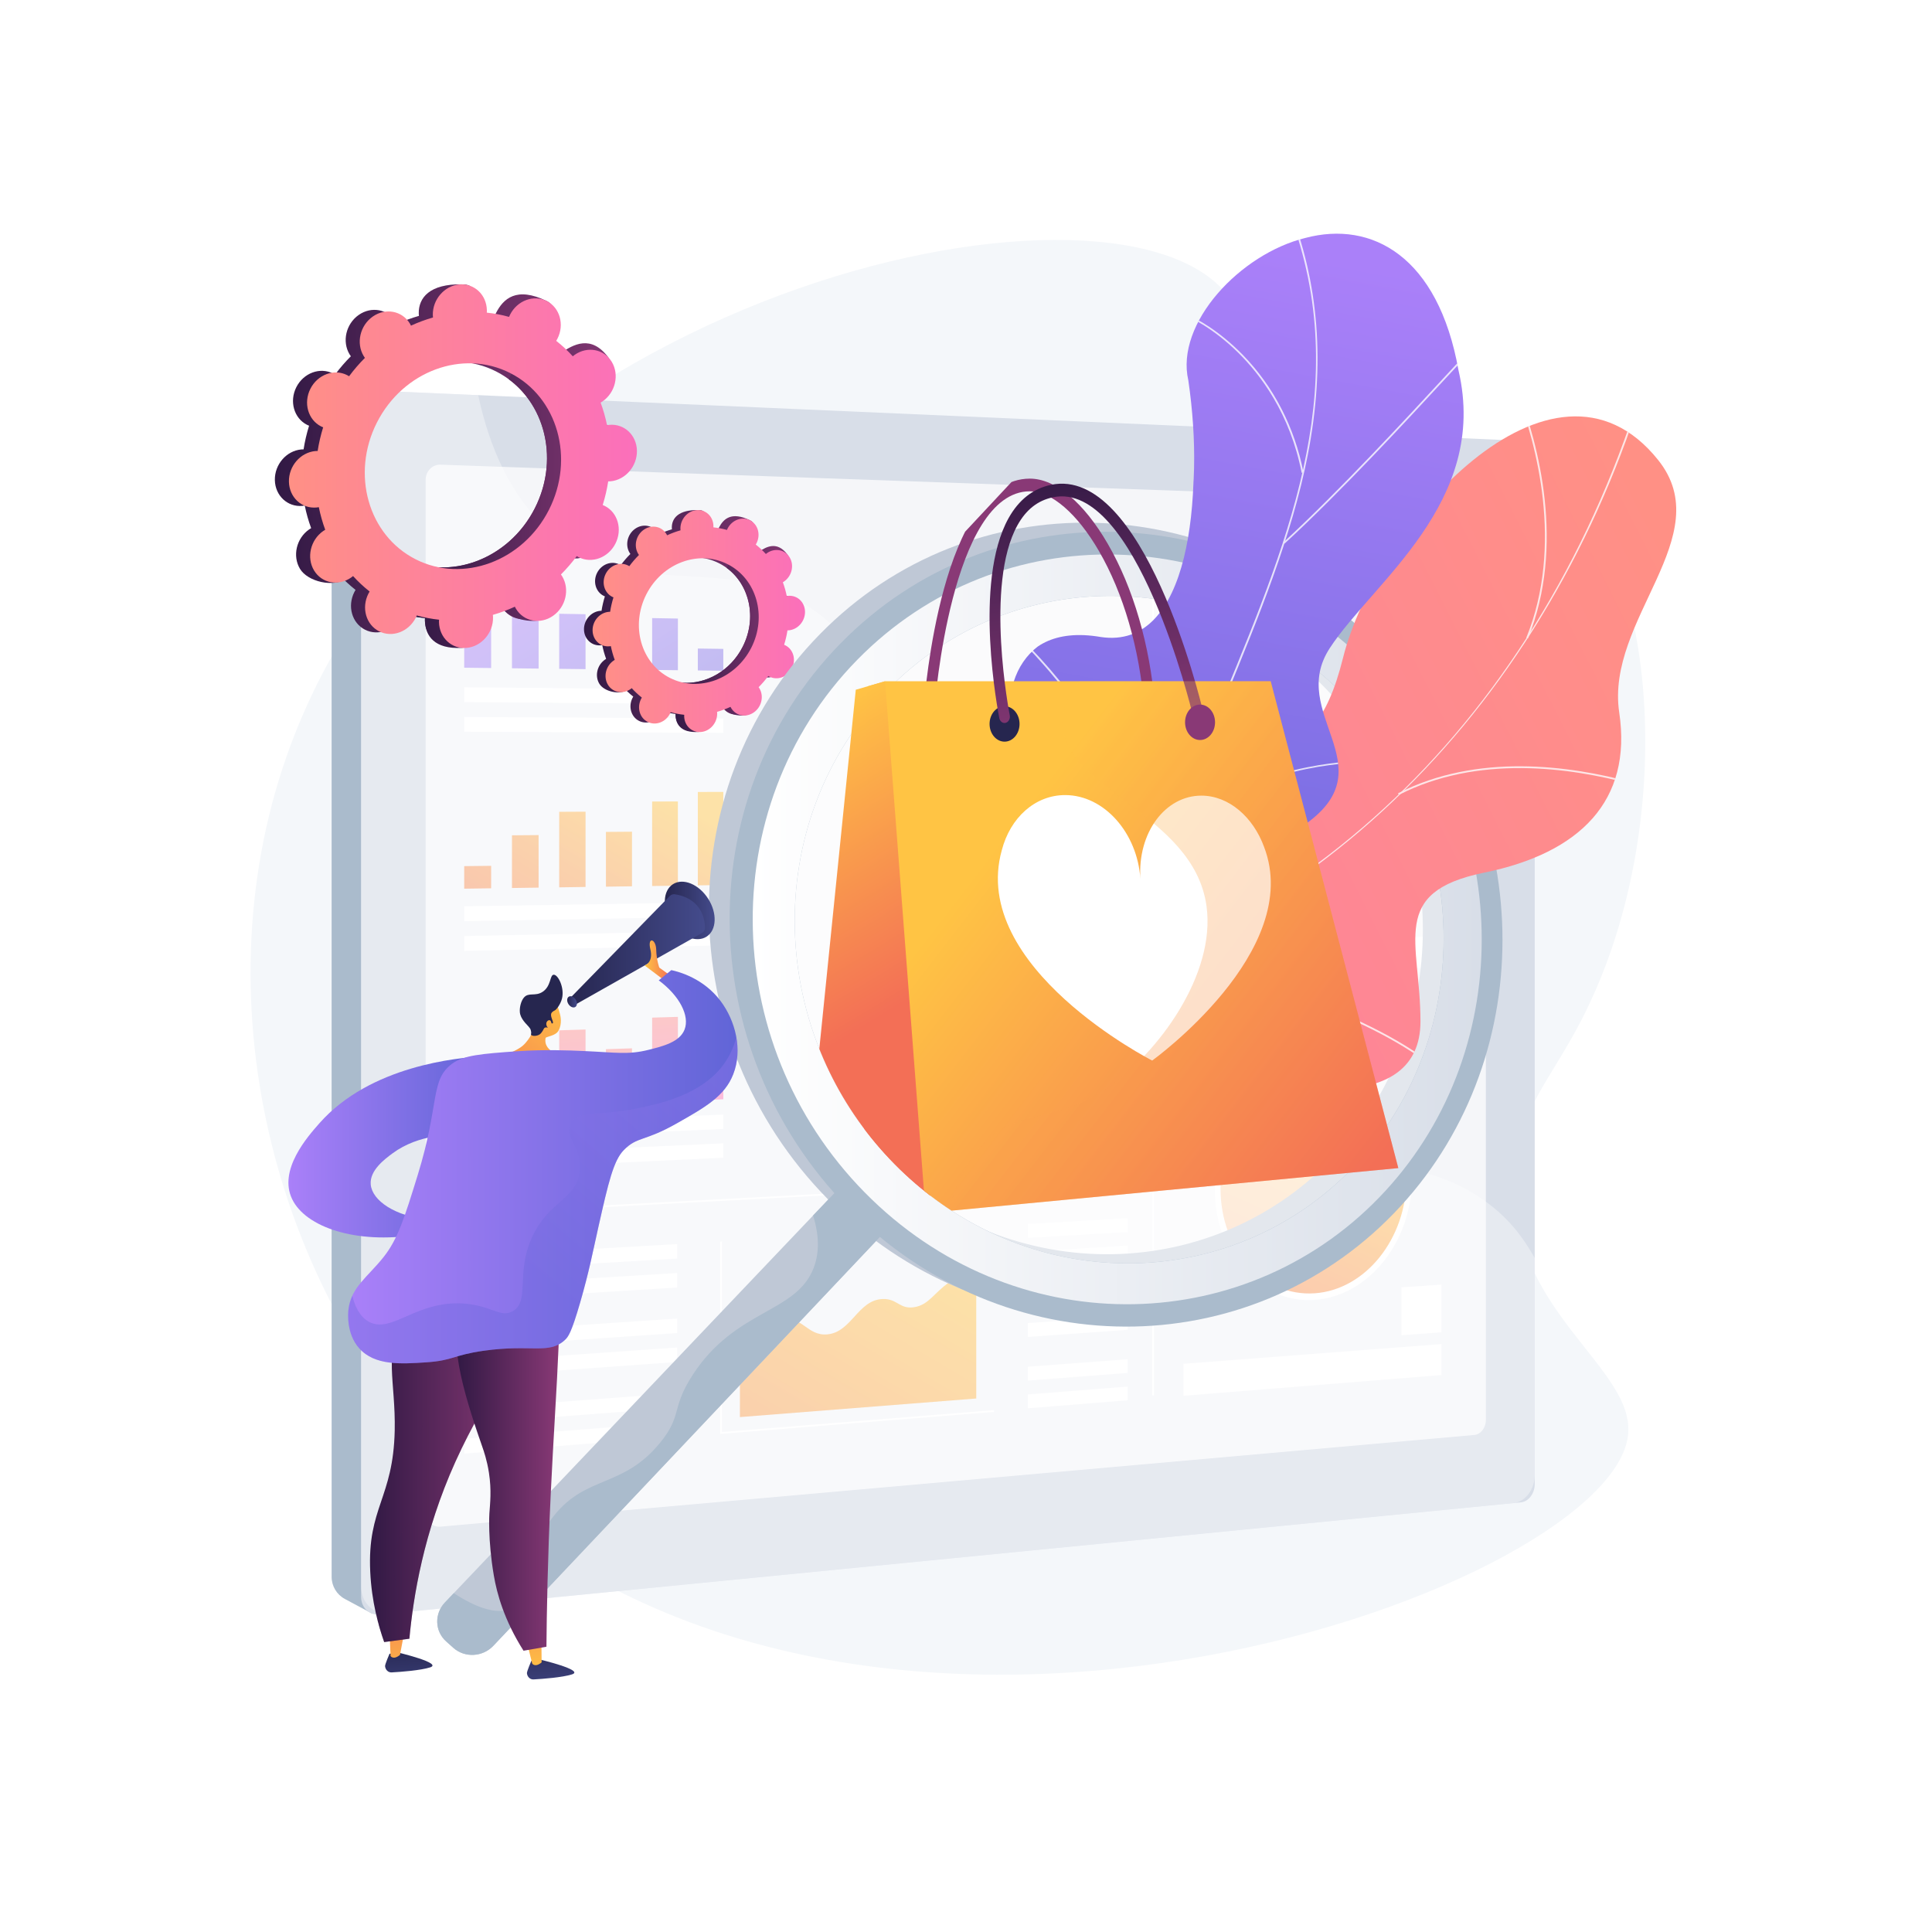
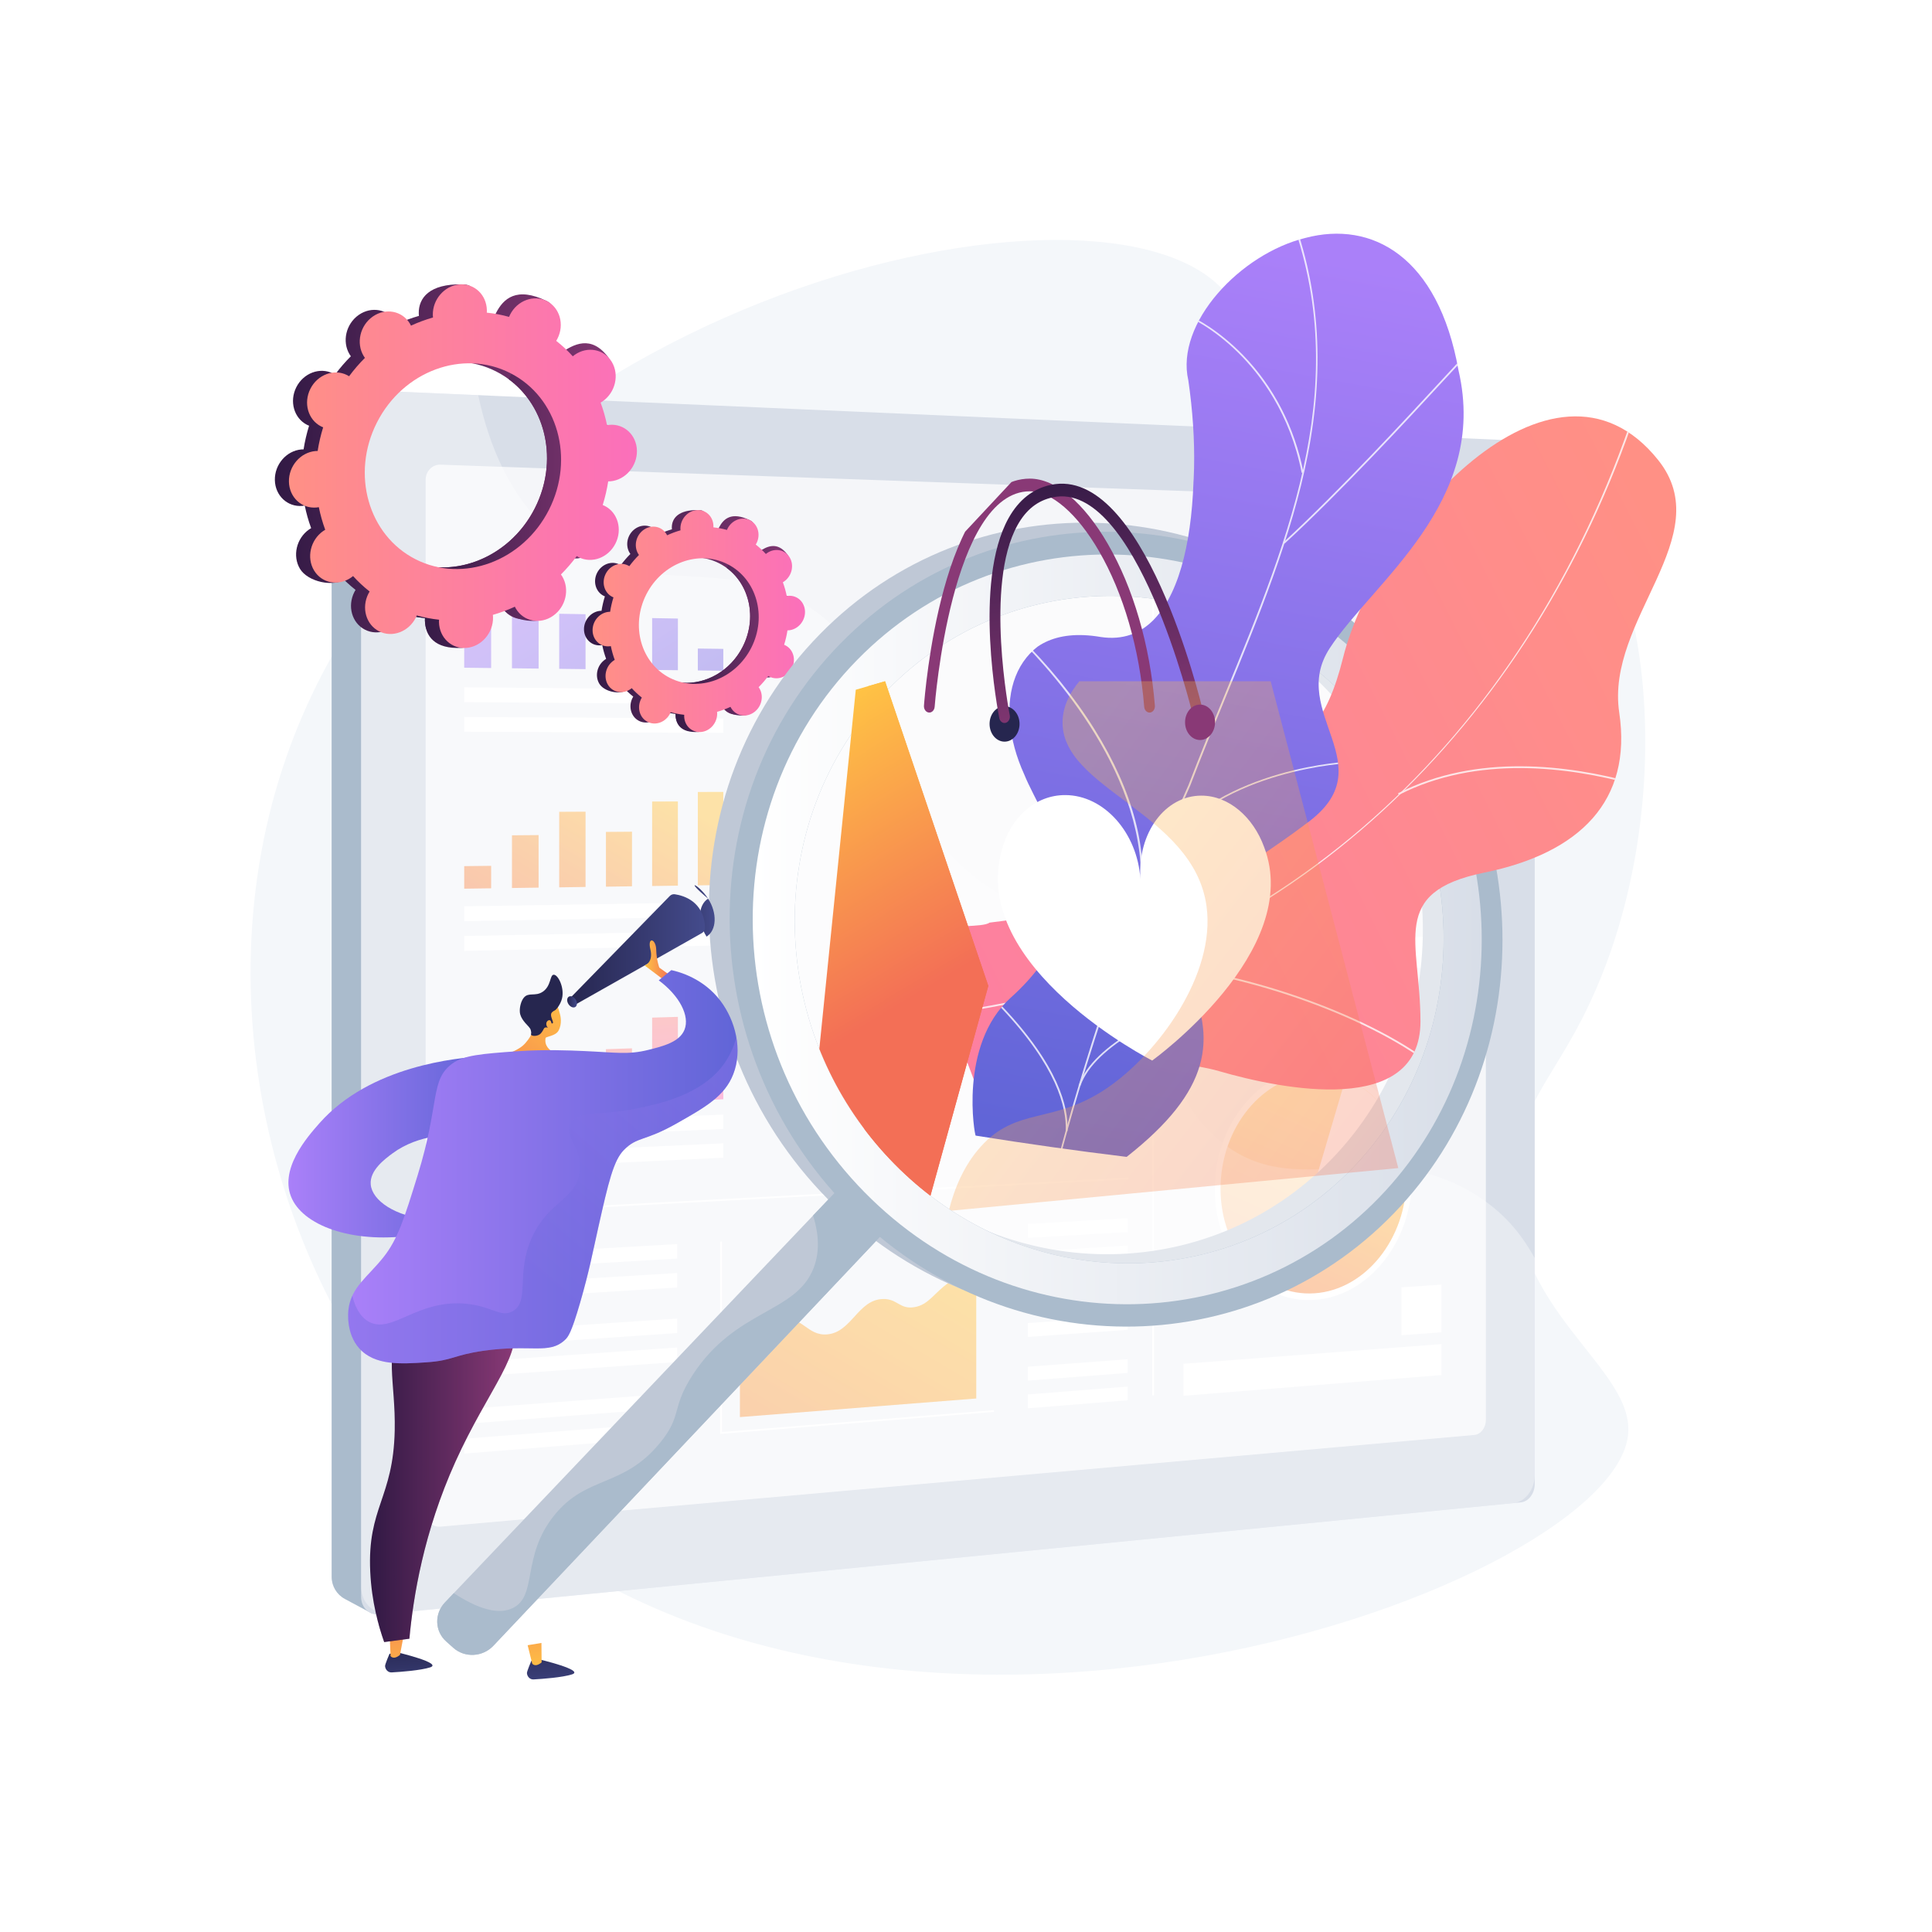
<svg xmlns="http://www.w3.org/2000/svg" xmlns:xlink="http://www.w3.org/1999/xlink" version="1.1" x="0px" y="0px" viewBox="0 0 3710 3710" style="enable-background:new 0 0 3710 3710;" xml:space="preserve">
  <g id="Background">
    <g>
      <g>
        <rect style="fill:#FFFFFF;" width="3710" height="3710" />
      </g>
    </g>
  </g>
  <g id="Illustration">
    <g>
      <path style="fill:#F4F7FA;" d="M2341.579,549.349c115.411,113.263,48.232,344.49,201.635,417.205    c149.326,70.783,281.563-115.811,420.835-56.891c206.603,87.405,277.375,651.071,73.475,1047.687    c-61.32,119.276-121.261,172.439-129.118,295.824c-16.875,264.939,236.985,373.142,217.451,506.271    c-43.985,299.758-1487.036,814.507-2242.255,79.751c-352.718-343.161-501.281-906.222-333.42-1386.412    C853.505,585.086,2082.616,295.209,2341.579,549.349z" />
      <g>
        <path style="fill:#AABBCC;" d="M666.664,762.228c-17.365,3.55-29.834,18.826-29.834,36.549v2229.281     c0,17.725,9.748,34.015,25.369,42.393l52.796,28.317l5.16-2347.474L666.664,762.228z" />
        <path style="fill:#D8DEE8;" d="M2920.519,2884.991L728.888,3100.38c-19.576,1.924-35.478-13.217-35.478-33.822V786.271     c0-20.605,15.903-36.613,35.478-35.757l2191.632,95.869c14.7,0.643,26.596,15.597,26.596,33.401V2850.14     C2947.115,2867.944,2935.22,2883.547,2920.519,2884.991z" />
        <path style="opacity:0.74;fill:#FFFFFF;" d="M2831.217,2755.53L845.972,2931.635c-15.814,1.403-28.656-11.046-28.656-27.808     V921.612c0-16.761,12.842-29.894,28.656-29.334l1985.245,70.329c12.201,0.432,22.077,12.689,22.077,27.377v1736.992     C2853.294,2741.665,2843.418,2754.448,2831.217,2755.53z" />
        <rect x="2212.681" y="1035.84" style="fill:#FFFFFF;" width="3.37" height="1643.712" />
        <rect x="890.535" y="2294.587" transform="matrix(0.999 -0.053 0.053 0.999 -118.905 83.746)" style="fill:#FFFFFF;" width="1275.615" height="3.369" />
        <g style="opacity:0.7;">
          <linearGradient id="SVGID_1_" gradientUnits="userSpaceOnUse" x1="2267.01" y1="1173.88" x2="2316.968" y2="1935.742">
            <stop offset="0" style="stop-color:#FF9085" />
            <stop offset="1" style="stop-color:#FB6FBB" />
          </linearGradient>
          <polygon style="fill:url(#SVGID_1_);" points="2302.708,1776.088 2272.636,1776.694 2272.636,1200.711 2302.708,1201.26     " />
          <linearGradient id="SVGID_00000153704176582390018570000016613874809991700636_" gradientUnits="userSpaceOnUse" x1="2330.342" y1="1470.422" x2="2355.291" y2="1850.889">
            <stop offset="0" style="stop-color:#FF9085" />
            <stop offset="1" style="stop-color:#FB6FBB" />
          </linearGradient>
          <polygon style="fill:url(#SVGID_00000153704176582390018570000016613874809991700636_);" points="2355.875,1775.016       2326.016,1775.619 2326.016,1488.651 2355.875,1488.622     " />
          <linearGradient id="SVGID_00000157999585515855683300000016090042318144576438_" gradientUnits="userSpaceOnUse" x1="2370.147" y1="1100.501" x2="2424.439" y2="1928.451">
            <stop offset="0" style="stop-color:#FF9085" />
            <stop offset="1" style="stop-color:#FB6FBB" />
          </linearGradient>
          <polygon style="fill:url(#SVGID_00000157999585515855683300000016090042318144576438_);" points="2408.665,1773.952       2379.017,1774.55 2379.017,1148.465 2408.665,1149.114     " />
          <linearGradient id="SVGID_00000039814380000289868420000016569741502911699584_" gradientUnits="userSpaceOnUse" x1="2425.722" y1="1193.276" x2="2471.813" y2="1896.174">
            <stop offset="0" style="stop-color:#FF9085" />
            <stop offset="1" style="stop-color:#FB6FBB" />
          </linearGradient>
          <polygon style="fill:url(#SVGID_00000039814380000289868420000016569741502911699584_);" points="2461.082,1772.896       2431.643,1773.489 2431.643,1242.161 2461.082,1242.621     " />
          <linearGradient id="SVGID_00000072958345009517161090000017839693814459888827_" gradientUnits="userSpaceOnUse" x1="2492.821" y1="1614.459" x2="2505.22" y2="1803.55">
            <stop offset="0" style="stop-color:#FF9085" />
            <stop offset="1" style="stop-color:#FB6FBB" />
          </linearGradient>
          <polygon style="fill:url(#SVGID_00000072958345009517161090000017839693814459888827_);" points="2513.132,1771.847       2483.899,1772.436 2483.899,1630.468 2513.132,1630.159     " />
          <linearGradient id="SVGID_00000150800163262939014000000006249755598782582697_" gradientUnits="userSpaceOnUse" x1="2536.707" y1="1397.832" x2="2565.593" y2="1838.353">
            <stop offset="0" style="stop-color:#FF9085" />
            <stop offset="1" style="stop-color:#FB6FBB" />
          </linearGradient>
          <polygon style="fill:url(#SVGID_00000150800163262939014000000006249755598782582697_);" points="2564.817,1770.805       2535.789,1771.39 2535.789,1438.875 2564.817,1438.945     " />
          <linearGradient id="SVGID_00000180324983501937110250000005026475685276697782_" gradientUnits="userSpaceOnUse" x1="2581.752" y1="1227.123" x2="2623.189" y2="1859.031">
            <stop offset="0" style="stop-color:#FF9085" />
            <stop offset="1" style="stop-color:#FB6FBB" />
          </linearGradient>
          <polygon style="fill:url(#SVGID_00000180324983501937110250000005026475685276697782_);" points="2616.141,1769.77       2587.315,1770.351 2587.315,1292.792 2616.141,1293.148     " />
          <linearGradient id="SVGID_00000037688799178623081870000018251279734529157264_" gradientUnits="userSpaceOnUse" x1="2637.92" y1="1368.994" x2="2668.063" y2="1828.679">
            <stop offset="0" style="stop-color:#FF9085" />
            <stop offset="1" style="stop-color:#FB6FBB" />
          </linearGradient>
          <polygon style="fill:url(#SVGID_00000037688799178623081870000018251279734529157264_);" points="2667.108,1768.743       2638.483,1769.32 2638.483,1422.265 2667.108,1422.366     " />
          <linearGradient id="SVGID_00000023266114827166450970000006348756315618173878_" gradientUnits="userSpaceOnUse" x1="2680.014" y1="1142.012" x2="2726.546" y2="1851.627">
            <stop offset="0" style="stop-color:#FF9085" />
            <stop offset="1" style="stop-color:#FB6FBB" />
          </linearGradient>
          <polygon style="fill:url(#SVGID_00000023266114827166450970000006348756315618173878_);" points="2717.722,1767.723       2689.295,1768.296 2689.295,1231.831 2717.722,1232.304     " />
          <linearGradient id="SVGID_00000052800885110322886180000010575565231942513282_" gradientUnits="userSpaceOnUse" x1="2727.266" y1="1064.718" x2="2778.795" y2="1850.546">
            <stop offset="0" style="stop-color:#FF9085" />
            <stop offset="1" style="stop-color:#FB6FBB" />
          </linearGradient>
-           <polygon style="fill:url(#SVGID_00000052800885110322886180000010575565231942513282_);" points="2767.987,1766.709       2739.756,1767.279 2739.756,1173.049 2767.987,1173.635     " />
        </g>
        <polygon style="fill:#FFFFFF;" points="2767.987,1857.583 2272.636,1870.671 2272.636,1809.225 2767.987,1798.165    " />
        <polygon style="fill:#FFFFFF;" points="2767.987,2640.49 2272.636,2680.311 2272.636,2618.865 2767.987,2581.073    " />
        <polygon style="fill:#FFFFFF;" points="2767.987,2558.354 2691.272,2564.087 2691.272,2472.075 2767.987,2466.826    " />
        <polygon style="fill:#FFFFFF;" points="2767.987,1939.718 2431.643,1950.509 2431.643,1923.688 2767.987,1913.504    " />
        <polygon style="fill:#FFFFFF;" points="2767.987,1981.659 2431.643,1993.423 2431.643,1966.602 2767.987,1955.446    " />
        <g>
          <path style="fill:#FFFFFF;" d="M2711.306,2262.809c0,121.721-83.061,226.149-186.838,233.339      c-105.257,7.292-191.694-87.959-191.694-212.844s86.437-229.496,191.694-233.602      C2628.245,2045.654,2711.306,2141.088,2711.306,2262.809z" />
          <path style="opacity:0.35;fill:#FFFFFF;" d="M2700.698,2256.833c-2.279-87.613-50.176-159.603-116.97-184.853      c-18.488-6.989-38.42-10.447-59.259-9.617c-99.247,3.957-180.688,102.631-180.688,220.345      c0,117.715,81.441,207.57,180.688,200.779c97.929-6.7,176.368-105.212,176.368-220.111      C2700.837,2261.18,2700.755,2259.011,2700.698,2256.833z" />
          <linearGradient id="SVGID_00000178924738790276905480000008611753497868028074_" gradientUnits="userSpaceOnUse" x1="2577.391" y1="2149.86" x2="2351.763" y2="2653.998">
            <stop offset="0" style="stop-color:#FFC444" />
            <stop offset="0.996" style="stop-color:#F36F56" />
          </linearGradient>
          <path style="opacity:0.7;fill:url(#SVGID_00000178924738790276905480000008611753497868028074_);" d="M2700.698,2256.833      c-2.279-87.613-50.176-159.603-116.97-184.853c-18.488-6.989-38.42-10.447-59.259-9.617      c-99.247,3.957-180.688,102.631-180.688,220.345c0,117.715,81.441,207.57,180.688,200.779      c97.929-6.7,176.368-105.212,176.368-220.111C2700.837,2261.18,2700.755,2259.011,2700.698,2256.833z" />
          <g>
            <path style="fill:#FFFFFF;" d="M2700.698,2256.833c-2.279-87.613-50.176-159.603-116.97-184.853l-59.259,200.946       L2700.698,2256.833z" />
          </g>
        </g>
        <g>
          <polygon style="fill:#FFFFFF;" points="1300.208,2416.785 891.401,2440.904 891.401,2412.413 1300.208,2389.004     " />
          <polygon style="fill:#FFFFFF;" points="1300.208,2472.346 891.401,2497.888 891.401,2469.396 1300.208,2444.566     " />
          <polygon style="fill:#FFFFFF;" points="1300.208,2559.854 891.401,2587.635 891.401,2559.144 1300.208,2532.074     " />
          <polygon style="fill:#FFFFFF;" points="1300.208,2615.415 891.401,2644.618 891.401,2616.127 1300.208,2587.635     " />
          <polygon style="fill:#FFFFFF;" points="1300.208,2702.924 891.401,2734.366 891.401,2705.875 1300.208,2675.144     " />
          <polygon style="fill:#FFFFFF;" points="1300.208,2758.485 891.401,2791.349 891.401,2762.858 1300.208,2730.705     " />
        </g>
        <g>
          <polygon style="fill:#FFFFFF;" points="1388.968,1352.08 891.401,1348.253 891.401,1319.761 1388.968,1324.455     " />
          <polygon style="fill:#FFFFFF;" points="1388.968,1407.333 891.401,1405.236 891.401,1376.745 1388.968,1379.707     " />
          <polygon style="fill:#FFFFFF;" points="1388.968,1760.001 891.401,1768.949 891.401,1740.458 1388.968,1732.375     " />
          <polygon style="fill:#FFFFFF;" points="1388.968,1815.253 891.401,1825.932 891.401,1797.441 1388.968,1787.626     " />
          <polygon style="fill:#FFFFFF;" points="1388.968,2167.92 891.401,2189.646 891.401,2161.154 1388.968,2140.294     " />
          <polygon style="fill:#FFFFFF;" points="1388.968,2223.173 891.401,2246.629 891.401,2218.138 1388.968,2195.547     " />
        </g>
        <g>
          <polygon style="fill:#FFFFFF;" points="2165.284,2365.746 1973.82,2377.042 1973.82,2350.433 2165.284,2339.47     " />
          <polygon style="fill:#FFFFFF;" points="2165.284,2418.298 1973.82,2430.26 1973.82,2403.651 2165.284,2392.022     " />
          <polygon style="fill:#FFFFFF;" points="2165.284,2501.067 1973.82,2514.079 1973.82,2487.47 2165.284,2474.792     " />
          <polygon style="fill:#FFFFFF;" points="2165.284,2553.619 1973.82,2567.296 1973.82,2540.688 2165.284,2527.344     " />
          <polygon style="fill:#FFFFFF;" points="2165.284,2636.389 1973.82,2651.115 1973.82,2624.506 2165.284,2610.113     " />
          <polygon style="fill:#FFFFFF;" points="2165.284,2688.941 1973.82,2704.333 1973.82,2677.724 2165.284,2662.665     " />
        </g>
        <g>
          <polygon style="fill:#FFFFFF;" points="1382.972,2753.521 1382.972,2384.169 1386.341,2384.169 1386.341,2749.87       1908.573,2707.889 1908.843,2711.247     " />
          <g style="opacity:0.7;">
            <linearGradient id="SVGID_00000127021113505631313250000016529102831178685329_" gradientUnits="userSpaceOnUse" x1="1779.331" y1="2408.284" x2="1277.25" y2="3253.894">
              <stop offset="0" style="stop-color:#FFC444" />
              <stop offset="0.996" style="stop-color:#F36F56" />
            </linearGradient>
            <path style="fill:url(#SVGID_00000127021113505631313250000016529102831178685329_);" d="M1755.575,2510.155       c-28.127,4.432-32.323-16.541-60.263-15.684c-47.883,1.47-59.705,63.571-106.593,67.92       c-38.721,3.592-48.528-36.932-87.364-28.142c-29.133,6.594-34.893,31.87-63.559,38.612c-5.75,1.352-11.415,1.709-16.949,1.31       v147.046l453.864-35.697v-244.568c-22.942,4.506-39.785,13.151-51.896,21.438       C1793.512,2482.434,1783.734,2505.718,1755.575,2510.155z" />
          </g>
        </g>
        <g style="opacity:0.7;">
          <linearGradient id="SVGID_00000000943210304570018590000002838918043771628180_" gradientUnits="userSpaceOnUse" x1="915.49" y1="2081.181" x2="919.351" y2="2140.055">
            <stop offset="0" style="stop-color:#FF9085" />
            <stop offset="1" style="stop-color:#FB6FBB" />
          </linearGradient>
          <polygon style="fill:url(#SVGID_00000000943210304570018590000002838918043771628180_);" points="943.128,2128.786       891.401,2130.859 891.401,2087.563 943.128,2085.627     " />
          <linearGradient id="SVGID_00000121964321535275062210000000109301841403588240_" gradientUnits="userSpaceOnUse" x1="1004.534" y1="2012.002" x2="1013.403" y2="2147.258">
            <stop offset="0" style="stop-color:#FF9085" />
            <stop offset="1" style="stop-color:#FB6FBB" />
          </linearGradient>
          <polygon style="fill:url(#SVGID_00000121964321535275062210000000109301841403588240_);" points="1034.287,2125.133       983.136,2127.183 983.136,2025.988 1034.287,2024.256     " />
          <linearGradient id="SVGID_00000132783077967459853760000013605119195502016948_" gradientUnits="userSpaceOnUse" x1="1093.033" y1="1957.078" x2="1105.694" y2="2150.165">
            <stop offset="0" style="stop-color:#FF9085" />
            <stop offset="1" style="stop-color:#FB6FBB" />
          </linearGradient>
-           <polygon style="fill:url(#SVGID_00000132783077967459853760000013605119195502016948_);" points="1124.434,2121.521       1073.85,2123.548 1073.85,1978.513 1124.434,1976.939     " />
          <linearGradient id="SVGID_00000078758881874444099940000007984802136979894699_" gradientUnits="userSpaceOnUse" x1="1184.022" y1="1997.136" x2="1193.234" y2="2137.618">
            <stop offset="0" style="stop-color:#FF9085" />
            <stop offset="1" style="stop-color:#FB6FBB" />
          </linearGradient>
          <polygon style="fill:url(#SVGID_00000078758881874444099940000007984802136979894699_);" points="1213.585,2117.948       1163.559,2119.952 1163.559,2014.769 1213.585,2013.091     " />
          <linearGradient id="SVGID_00000120523554902225531590000017428032602529706895_" gradientUnits="userSpaceOnUse" x1="1269.869" y1="1925.491" x2="1284.018" y2="2141.266">
            <stop offset="0" style="stop-color:#FF9085" />
            <stop offset="1" style="stop-color:#FB6FBB" />
          </linearGradient>
          <polygon style="fill:url(#SVGID_00000120523554902225531590000017428032602529706895_);" points="1301.758,2114.414       1252.28,2116.397 1252.28,1954.141 1301.758,1952.659     " />
          <linearGradient id="SVGID_00000115506483076074016480000000608062137032606356_" gradientUnits="userSpaceOnUse" x1="1356.423" y1="1899.338" x2="1372.051" y2="2137.67">
            <stop offset="0" style="stop-color:#FF9085" />
            <stop offset="1" style="stop-color:#FB6FBB" />
          </linearGradient>
          <polygon style="fill:url(#SVGID_00000115506483076074016480000000608062137032606356_);" points="1388.968,2110.919       1340.03,2112.88 1340.03,1933.517 1388.968,1932.106     " />
        </g>
        <g style="opacity:0.7;">
          <linearGradient id="SVGID_00000027596245958148416020000001436396702094543013_" gradientUnits="userSpaceOnUse" x1="1078.169" y1="1412.418" x2="819.587" y2="1849.693">
            <stop offset="0" style="stop-color:#FFC444" />
            <stop offset="0.996" style="stop-color:#F36F56" />
          </linearGradient>
          <polygon style="fill:url(#SVGID_00000027596245958148416020000001436396702094543013_);" points="943.128,1705.797       891.401,1706.53 891.401,1663.233 943.128,1662.637     " />
          <linearGradient id="SVGID_00000150809202188899353550000013702188759995773838_" gradientUnits="userSpaceOnUse" x1="1129.344" y1="1450.273" x2="880.05" y2="1871.844">
            <stop offset="0" style="stop-color:#FFC444" />
            <stop offset="0.996" style="stop-color:#F36F56" />
          </linearGradient>
          <polygon style="fill:url(#SVGID_00000150809202188899353550000013702188759995773838_);" points="1034.287,1704.504       983.136,1705.229 983.136,1604.034 1034.287,1603.627     " />
          <linearGradient id="SVGID_00000001657177423620833660000011653202971051173823_" gradientUnits="userSpaceOnUse" x1="1186.964" y1="1482.556" x2="941.523" y2="1897.611">
            <stop offset="0" style="stop-color:#FFC444" />
            <stop offset="0.996" style="stop-color:#F36F56" />
          </linearGradient>
          <polygon style="fill:url(#SVGID_00000001657177423620833660000011653202971051173823_);" points="1124.434,1703.227       1073.85,1703.944 1073.85,1558.909 1124.434,1558.645     " />
          <linearGradient id="SVGID_00000054263512516238980370000010314468685424994716_" gradientUnits="userSpaceOnUse" x1="1264.294" y1="1521.676" x2="1018.701" y2="1936.987">
            <stop offset="0" style="stop-color:#FFC444" />
            <stop offset="0.996" style="stop-color:#F36F56" />
          </linearGradient>
          <polygon style="fill:url(#SVGID_00000054263512516238980370000010314468685424994716_);" points="1213.585,1701.963       1163.559,1702.672 1163.559,1597.489 1213.585,1597.106     " />
          <linearGradient id="SVGID_00000147180188999492330190000003679908224660260502_" gradientUnits="userSpaceOnUse" x1="1317.997" y1="1550.64" x2="1076.279" y2="1959.399">
            <stop offset="0" style="stop-color:#FFC444" />
            <stop offset="0.996" style="stop-color:#F36F56" />
          </linearGradient>
          <polygon style="fill:url(#SVGID_00000147180188999492330190000003679908224660260502_);" points="1301.758,1700.713       1252.28,1701.415 1252.28,1539.158 1301.758,1538.958     " />
          <linearGradient id="SVGID_00000049214603420657628710000006005016217114376837_" gradientUnits="userSpaceOnUse" x1="1380.646" y1="1582.835" x2="1140.875" y2="1988.302">
            <stop offset="0" style="stop-color:#FFC444" />
            <stop offset="0.996" style="stop-color:#F36F56" />
          </linearGradient>
          <polygon style="fill:url(#SVGID_00000049214603420657628710000006005016217114376837_);" points="1388.968,1699.477       1340.03,1700.17 1340.03,1520.807 1388.968,1520.664     " />
        </g>
        <g style="opacity:0.7;">
          <linearGradient id="SVGID_00000132060718761018821940000000751958939586573996_" gradientUnits="userSpaceOnUse" x1="-3149.103" y1="998.655" x2="-3464.903" y2="1502.72" gradientTransform="matrix(-1 0 0 1 -1952.572 0)">
            <stop offset="0" style="stop-color:#AA80F9" />
            <stop offset="0.996" style="stop-color:#6165D7" />
          </linearGradient>
          <polygon style="fill:url(#SVGID_00000132060718761018821940000000751958939586573996_);" points="1340.03,1287.461       1388.968,1288.035 1388.968,1246.054 1340.03,1245.35     " />
          <linearGradient id="SVGID_00000113323088223671054820000002142825379826374571_" gradientUnits="userSpaceOnUse" x1="-3100.4" y1="1030.905" x2="-3410.953" y2="1526.595" gradientTransform="matrix(-1 0 0 1 -1952.572 0)">
            <stop offset="0" style="stop-color:#AA80F9" />
            <stop offset="0.996" style="stop-color:#6165D7" />
          </linearGradient>
          <polygon style="fill:url(#SVGID_00000113323088223671054820000002142825379826374571_);" points="1252.28,1286.432       1301.758,1287.012 1301.758,1187.796 1252.28,1186.909     " />
          <linearGradient id="SVGID_00000098911402015616588020000009204036949503032984_" gradientUnits="userSpaceOnUse" x1="-3044.996" y1="1060.327" x2="-3355.138" y2="1555.361" gradientTransform="matrix(-1 0 0 1 -1952.572 0)">
            <stop offset="0" style="stop-color:#AA80F9" />
            <stop offset="0.996" style="stop-color:#6165D7" />
          </linearGradient>
          <polygon style="fill:url(#SVGID_00000098911402015616588020000009204036949503032984_);" points="1163.559,1285.392       1213.585,1285.979 1213.585,1142.195 1163.559,1141.16     " />
          <linearGradient id="SVGID_00000005234716288183811950000006631255159140008103_" gradientUnits="userSpaceOnUse" x1="-2968.18" y1="1098.583" x2="-3282.633" y2="1600.499" gradientTransform="matrix(-1 0 0 1 -1952.572 0)">
            <stop offset="0" style="stop-color:#AA80F9" />
            <stop offset="0.996" style="stop-color:#6165D7" />
          </linearGradient>
          <polygon style="fill:url(#SVGID_00000005234716288183811950000006631255159140008103_);" points="1073.85,1284.34       1124.434,1284.933 1124.434,1179.494 1073.85,1178.571     " />
          <linearGradient id="SVGID_00000179640542022514723190000007175238058790822805_" gradientUnits="userSpaceOnUse" x1="-2914.446" y1="1126.585" x2="-3227.894" y2="1626.895" gradientTransform="matrix(-1 0 0 1 -1952.572 0)">
            <stop offset="0" style="stop-color:#AA80F9" />
            <stop offset="0.996" style="stop-color:#6165D7" />
          </linearGradient>
          <polygon style="fill:url(#SVGID_00000179640542022514723190000007175238058790822805_);" points="983.136,1283.277       1034.287,1283.876 1034.287,1119.412 983.136,1118.295     " />
          <linearGradient id="SVGID_00000158029171511133481640000002690162671530328196_" gradientUnits="userSpaceOnUse" x1="-2850.107" y1="1159.097" x2="-3164.949" y2="1661.633" gradientTransform="matrix(-1 0 0 1 -1952.572 0)">
            <stop offset="0" style="stop-color:#AA80F9" />
            <stop offset="0.996" style="stop-color:#6165D7" />
          </linearGradient>
          <polygon style="fill:url(#SVGID_00000158029171511133481640000002690162671530328196_);" points="891.401,1282.201       943.128,1282.808 943.128,1098.976 891.401,1097.787     " />
        </g>
        <path style="opacity:0.35;fill:#FFFFFF;" d="M2828.736,2291.356c-196.445-118.367-352.567,31.922-504.642-117.333     c-92.878-91.157-47.214-158.556-161.897-295.528c-127.946-152.809-211.769-103.208-341.985-242.173     c-166.097-177.258-82.822-310.376-226.501-439.634c-175.943-158.286-367.733-23.108-538.821-176.592     c-74.316-66.671-115.228-161.34-136.63-261.298l-170.395-7.453c-22.513-0.985-41.879,12.595-50.164,32.812     c-2.765,6.744-4.293,14.221-4.293,22.138v2240.242c0,5.937,0.862,11.581,2.456,16.813c1.065,3.488,2.455,6.792,4.136,9.878     c0.841,1.543,1.752,3.032,2.733,4.461c9.801,14.285,26.376,22.67,45.132,20.827l2158.339-212.116     c22.624-2.223,40.91-26.2,40.91-53.56v-417.024C2921.032,2369.312,2887.994,2327.061,2828.736,2291.356z" />
      </g>
      <g>
        <g>
          <linearGradient id="SVGID_00000106125573151077823900000013032716628330741948_" gradientUnits="userSpaceOnUse" x1="1121.434" y1="1191.689" x2="1529.371" y2="1191.689">
            <stop offset="0" style="stop-color:#311944" />
            <stop offset="1" style="stop-color:#893976" />
          </linearGradient>
          <path style="fill:url(#SVGID_00000106125573151077823900000013032716628330741948_);" d="M1461.144,1297.494      c15.334,7.786,34.6,0.637,43.031-15.968c8.43-16.605,2.833-36.377-12.502-44.163c-0.795-0.404-1.605-0.743-2.419-1.067      c2.849-9.188,4.997-18.448,6.438-27.711c0.879-0.002,1.761-0.017,2.657-0.097c17.495-1.56,31.381-17.636,31.015-35.909      c-0.366-18.274-14.846-31.822-32.342-30.263c-0.914,0.083-1.813,0.226-2.705,0.385c-1.828-9.055-4.332-17.902-7.491-26.463      c0.805-0.471,1.605-0.958,2.387-1.505c14.968-10.487,19.755-31.184,10.69-46.23c-9.065-15.045-28.549-18.739-43.516-8.253      c-0.768,0.538-1.489,1.118-2.202,1.707c-5.912-6.535-12.396-12.592-19.412-18.12c0.493-0.809,0.976-1.629,1.413-2.488      c8.431-16.605,19.447-34.743,3.992-42.287c-35.752-17.453-51.094-2.512-59.525,14.093c-0.436,0.86-0.813,1.733-1.174,2.609      c-8.603-2.402-17.319-4.063-26.084-4.979c0.055-0.923,0.097-1.848,0.078-2.785c-0.366-18.273,5.055-28.161-12.506-28.503      c-38.296-0.744-51.217,15.878-50.85,34.15c0.018,0.956,0.098,1.889,0.194,2.817c-8.776,2.501-17.395,5.7-25.785,9.568      c-0.399-0.815-0.813-1.625-1.285-2.412c-9.065-15.045-28.548-18.74-43.517-8.253c-14.969,10.488-19.754,31.185-10.689,46.23      c0.465,0.771,0.973,1.492,1.49,2.203c-6.629,6.629-12.836,13.827-18.573,21.55c-0.742-0.465-1.494-0.92-2.289-1.323      c-15.335-7.786-34.599-0.637-43.031,15.967c-8.43,16.604-2.832,36.377,12.502,44.162c0.795,0.404,1.606,0.742,2.419,1.067      c-2.849,9.188-4.997,18.447-6.438,27.711c-0.879,0.003-1.761,0.017-2.657,0.097c-17.496,1.56-31.381,17.637-31.015,35.91      c0.366,18.273,14.847,31.821,32.343,30.262c0.913-0.081,1.812-0.225,2.705-0.384c1.827,9.055,4.331,17.901,7.49,26.463      c-0.805,0.471-1.605,0.957-2.387,1.505c-14.968,10.486-19.754,31.184-10.688,46.23c9.064,15.044,39.076,22.034,54.044,11.547      c0.767-0.537-9.04-4.412-8.327-5.001c5.913,6.535,12.397,12.592,19.412,18.12c-0.493,0.809-0.977,1.628-1.413,2.488      c-8.431,16.604-2.833,36.377,12.501,44.162c15.335,7.786,34.601,0.637,43.031-15.968c0.437-0.86,0.813-1.734,1.176-2.608      c8.602,2.402,17.319,4.063,26.084,4.979c-0.055,0.923-0.098,1.848-0.079,2.785c0.367,18.272,14.846,31.821,32.342,30.262      c17.495-1.56,31.382-17.637,31.015-35.91c-0.019-0.955-0.099-1.889-0.194-2.816c8.776-2.502,17.396-5.7,25.785-9.568      c0.398,0.815,0.812,1.625,1.287,2.411c9.065,15.045,28.547,18.741,43.516,8.253c14.968-10.487,19.754-31.184,10.69-46.23      c-0.466-0.77-0.974-1.491-1.491-2.202c6.629-6.629,12.837-13.827,18.573-21.549      C1459.597,1296.636,1460.35,1297.09,1461.144,1297.494z M1269.98,1299.919c-55.678-28.269-76-100.057-45.39-160.344      c30.609-60.288,100.558-86.244,156.235-57.975c55.677,28.269,76,100.057,45.39,160.344      C1395.607,1302.232,1325.658,1328.188,1269.98,1299.919z" />
          <linearGradient id="SVGID_00000031190340460646034350000004193314658759225506_" gradientUnits="userSpaceOnUse" x1="1284.658" y1="1209.82" x2="1529.371" y2="1209.82">
            <stop offset="0" style="stop-color:#311944" />
            <stop offset="1" style="stop-color:#893976" />
          </linearGradient>
          <path style="fill:url(#SVGID_00000031190340460646034350000004193314658759225506_);" d="M1498.35,1208.489      c17.495-1.56,31.381-17.638,31.015-35.91c-0.366-18.273-14.846-31.823-32.342-30.263c-0.914,0.082-1.813,0.226-2.705,0.385      c-1.828-9.056-4.332-17.901-7.491-26.462c0.805-0.47,1.605-0.958,2.387-1.506c14.968-10.486,33.487-35.825,22.927-49.86      c-20.043-26.639-40.786-15.108-55.754-4.622c-0.768,0.538-1.489,1.117-2.202,1.707c-5.912-6.536-12.396-12.592-19.412-18.12      c0.493-0.809,0.976-1.628,1.413-2.488c4.589-9.036,4.994-19,1.964-27.47c-14.458,25.446-28.721,50.999-42.729,76.692      c44.418,32.548,58.559,96.69,30.795,151.375c-23.528,46.339-70.295,72.359-115.961,69.099      c-2.037,5.283-4.036,10.594-6.218,15.826c-5.92,14.198-12.644,28.104-19.378,41.992c4.234,0.799,8.488,1.427,12.753,1.873      c-0.055,0.923-0.098,1.849-0.079,2.785c0.367,18.273,11.46,33.798,43.169,32.116c17.541-0.93,20.555-19.491,20.188-37.764      c-0.019-0.954-0.099-1.888-0.193-2.816c8.776-2.502,17.395-5.701,25.784-9.568c0.398,0.815,0.812,1.625,1.287,2.411      c9.065,15.046,40.512,21.438,55.48,10.951c14.969-10.487,7.789-33.882-1.274-48.928c-0.466-0.77-0.974-1.491-1.491-2.202      c6.629-6.629,12.837-13.827,18.573-21.549c0.742,0.466,1.495,0.92,2.289,1.323c15.334,7.787,34.6,0.637,43.031-15.967      c8.43-16.604,2.833-36.377-12.502-44.163c-0.795-0.403-1.605-0.742-2.419-1.066c2.849-9.188,4.997-18.448,6.438-27.71      C1496.571,1208.584,1497.453,1208.569,1498.35,1208.489z" />
          <linearGradient id="SVGID_00000092419622171625513780000001492402711923442609_" gradientUnits="userSpaceOnUse" x1="1137.928" y1="1192.635" x2="1545.865" y2="1192.635">
            <stop offset="0" style="stop-color:#FF9085" />
            <stop offset="1" style="stop-color:#FB6FBB" />
          </linearGradient>
          <path style="fill:url(#SVGID_00000092419622171625513780000001492402711923442609_);" d="M1477.638,1299.369      c15.335,7.786,34.6,0.636,43.031-15.967c8.431-16.605,2.833-36.377-12.501-44.163c-0.794-0.403-1.606-0.743-2.419-1.067      c2.849-9.188,4.997-18.448,6.438-27.711c0.879-0.003,1.761-0.017,2.657-0.097c17.495-1.56,31.381-17.637,31.015-35.909      c-0.366-18.274-14.846-31.823-32.342-30.263c-0.915,0.082-1.813,0.226-2.706,0.385c-1.827-9.056-4.332-17.902-7.491-26.463      c0.805-0.471,1.606-0.958,2.388-1.505c14.968-10.486,19.754-31.184,10.689-46.23c-9.065-15.045-28.548-18.74-43.516-8.253      c-0.767,0.538-1.489,1.118-2.202,1.707c-5.912-6.536-12.396-12.593-19.412-18.12c0.493-0.809,0.977-1.629,1.413-2.488      c8.43-16.605,2.833-36.377-12.501-44.163c-15.335-7.786-34.601-0.637-43.031,15.968c-0.436,0.86-0.813,1.733-1.175,2.608      c-8.602-2.402-17.319-4.063-26.084-4.979c0.055-0.924,0.098-1.849,0.08-2.785c-0.367-18.272-14.847-31.821-32.343-30.262      c-17.495,1.56-31.382,17.637-31.015,35.909c0.02,0.956,0.099,1.889,0.194,2.817c-8.776,2.502-17.394,5.7-25.784,9.568      c-0.398-0.814-0.813-1.625-1.286-2.411c-9.065-15.045-28.548-18.74-43.517-8.253c-14.969,10.488-19.754,31.184-10.689,46.229      c0.464,0.771,0.972,1.492,1.49,2.203c-6.629,6.63-12.837,13.828-18.574,21.55c-0.741-0.465-1.493-0.92-2.289-1.323      c-15.334-7.786-34.6-0.637-43.03,15.967c-8.431,16.604-2.833,36.377,12.501,44.163c0.795,0.403,1.606,0.742,2.419,1.067      c-2.849,9.188-4.998,18.447-6.437,27.711c-0.88,0.002-1.761,0.017-2.658,0.096c-17.495,1.561-31.38,17.637-31.015,35.911      c0.367,18.273,14.847,31.821,32.343,30.262c0.915-0.081,1.813-0.225,2.705-0.384c1.828,9.055,4.332,17.901,7.491,26.463      c-0.805,0.471-1.605,0.957-2.388,1.505c-14.968,10.486-19.755,31.185-10.689,46.229c9.065,15.045,28.549,18.74,43.516,8.253      c0.767-0.537,1.489-1.117,2.202-1.707c5.912,6.536,12.396,12.592,19.411,18.12c-0.493,0.809-0.975,1.628-1.413,2.488      c-8.43,16.604-2.832,36.377,12.502,44.162c15.335,7.786,34.601,0.637,43.031-15.967c0.437-0.86,0.813-1.734,1.175-2.609      c8.603,2.402,17.319,4.063,26.084,4.979c-0.055,0.923-0.098,1.848-0.079,2.785c0.367,18.272,14.847,31.821,32.343,30.261      c17.495-1.559,31.382-17.637,31.014-35.909c-0.019-0.955-0.099-1.889-0.194-2.816c8.777-2.501,17.395-5.7,25.785-9.569      c0.398,0.815,0.812,1.625,1.286,2.411c9.065,15.045,28.548,18.74,43.516,8.253c14.969-10.487,19.754-31.184,10.689-46.23      c-0.464-0.77-0.973-1.491-1.49-2.202c6.629-6.629,12.836-13.828,18.573-21.55      C1476.091,1298.511,1476.843,1298.966,1477.638,1299.369z M1286.474,1301.795c-55.678-28.268-75.999-100.057-45.391-160.345      c30.609-60.287,100.559-86.243,156.236-57.974c55.677,28.268,76,100.057,45.39,160.344      C1412.1,1304.107,1342.151,1330.063,1286.474,1301.795z" />
        </g>
        <g>
          <linearGradient id="SVGID_00000032620861597656352330000017539761605377157800_" gradientUnits="userSpaceOnUse" x1="527.804" y1="893.635" x2="1196.07" y2="893.635">
            <stop offset="0" style="stop-color:#311944" />
            <stop offset="1" style="stop-color:#893976" />
          </linearGradient>
          <path style="fill:url(#SVGID_00000032620861597656352330000017539761605377157800_);" d="M1084.301,1066.96      c25.121,12.754,56.682,1.043,70.492-26.157c13.811-27.2,4.641-59.591-20.479-72.345c-1.301-0.661-2.63-1.216-3.962-1.748      c4.667-15.051,8.186-30.22,10.546-45.395c1.44-0.005,2.884-0.028,4.353-0.16c28.66-2.555,51.407-28.891,50.808-58.825      c-0.6-29.934-24.321-52.13-52.982-49.575c-1.498,0.134-2.97,0.371-4.433,0.631c-2.994-14.834-7.096-29.325-12.271-43.35      c1.318-0.771,2.63-1.569,3.912-2.466c24.52-17.179,32.36-51.085,17.51-75.731c-14.85-24.646-46.767-30.699-71.287-13.52      c-1.257,0.881-2.438,1.831-3.607,2.796c-9.685-10.706-20.307-20.628-31.8-29.684c0.808-1.325,1.599-2.667,2.314-4.076      c13.811-27.201,31.857-56.914,6.54-69.273c-58.568-28.591-83.699-4.116-97.511,23.085c-0.715,1.409-1.332,2.84-1.925,4.274      c-14.093-3.935-28.37-6.655-42.729-8.157c0.09-1.512,0.159-3.028,0.129-4.562c-0.601-29.933,8.282-46.132-20.488-46.692      c-62.735-1.22-83.901,26.01-83.301,55.943c0.031,1.565,0.162,3.095,0.317,4.614c-14.377,4.098-28.496,9.338-42.239,15.674      c-0.653-1.335-1.331-2.662-2.107-3.951c-14.85-24.646-46.766-30.698-71.287-13.518c-24.521,17.18-32.36,51.085-17.51,75.731      c0.76,1.263,1.594,2.443,2.44,3.608c-10.859,10.86-21.029,22.652-30.425,35.302c-1.216-0.763-2.448-1.507-3.75-2.168      c-25.121-12.755-56.681-1.044-70.491,26.157c-13.811,27.201-4.642,59.591,20.479,72.345c1.301,0.661,2.63,1.217,3.962,1.748      c-4.667,15.051-8.187,30.22-10.546,45.395c-1.44,0.004-2.885,0.028-4.351,0.158c-28.662,2.556-51.409,28.892-50.809,58.827      c0.601,29.934,24.322,52.128,52.982,49.573c1.496-0.133,2.968-0.369,4.431-0.63c2.993,14.835,7.095,29.325,12.27,43.351      c-1.318,0.771-2.63,1.569-3.911,2.466c-24.52,17.178-32.359,51.085-17.509,75.731c14.849,24.646,64.013,36.097,88.533,18.917      c1.257-0.881-14.809-7.228-13.64-8.193c9.685,10.707,20.307,20.628,31.799,29.684c-0.807,1.325-1.599,2.667-2.314,4.076      c-13.81,27.201-4.642,59.591,20.479,72.345c25.12,12.755,56.681,1.044,70.492-26.157c0.715-1.409,1.331-2.84,1.925-4.274      c14.092,3.935,28.37,6.656,42.729,8.157c-0.09,1.512-0.159,3.028-0.129,4.562c0.6,29.933,24.322,52.129,52.982,49.573      c28.66-2.555,51.408-28.892,50.807-58.825c-0.032-1.564-0.162-3.094-0.317-4.613c14.377-4.098,28.496-9.337,42.239-15.674      c0.653,1.335,1.331,2.662,2.107,3.95c14.85,24.646,46.766,30.7,71.287,13.519c24.521-17.18,32.36-51.085,17.51-75.732      c-0.761-1.261-1.594-2.442-2.44-3.607c10.859-10.86,21.028-22.652,30.425-35.302      C1081.768,1065.555,1083.001,1066.3,1084.301,1066.96z M771.146,1070.934c-91.209-46.309-124.499-163.909-74.356-262.669      c50.142-98.761,164.729-141.281,255.938-94.972c91.208,46.309,124.499,163.909,74.357,262.669      C976.941,1074.723,862.354,1117.243,771.146,1070.934z" />
          <linearGradient id="SVGID_00000103968201507651054940000008842526225548361355_" gradientUnits="userSpaceOnUse" x1="795.191" y1="923.337" x2="1196.07" y2="923.337">
            <stop offset="0" style="stop-color:#311944" />
            <stop offset="1" style="stop-color:#893976" />
          </linearGradient>
          <path style="fill:url(#SVGID_00000103968201507651054940000008842526225548361355_);" d="M1145.251,921.157      c28.66-2.556,51.407-28.892,50.808-58.826c-0.6-29.934-24.321-52.13-52.982-49.574c-1.498,0.133-2.97,0.371-4.433,0.63      c-2.993-14.835-7.096-29.325-12.271-43.35c1.318-0.77,2.63-1.569,3.912-2.467c24.52-17.178,54.856-58.688,37.557-81.68      c-32.834-43.638-66.814-24.749-91.334-7.571c-1.257,0.881-2.438,1.831-3.606,2.795c-9.686-10.706-20.308-20.627-31.801-29.683      c0.808-1.325,1.599-2.667,2.314-4.075c7.517-14.804,8.18-31.126,3.216-45.001c-23.684,41.685-47.049,83.545-69.995,125.633      c72.763,53.32,95.928,158.394,50.446,247.975c-38.541,75.911-115.155,118.536-189.962,113.195      c-3.337,8.654-6.613,17.355-10.187,25.926c-9.696,23.259-20.713,46.038-31.743,68.788c6.937,1.308,13.905,2.338,20.892,3.069      c-0.09,1.513-0.159,3.029-0.129,4.562c0.6,29.934,18.774,55.366,70.718,52.611c28.733-1.524,33.672-31.929,33.072-61.863      c-0.032-1.564-0.162-3.093-0.317-4.613c14.377-4.098,28.496-9.338,42.238-15.675c0.653,1.335,1.331,2.662,2.108,3.95      c14.85,24.647,66.366,35.118,90.887,17.939c24.522-17.18,12.76-55.504-2.09-80.15c-0.761-1.263-1.594-2.443-2.44-3.609      c10.859-10.859,21.029-22.652,30.425-35.301c1.216,0.763,2.448,1.508,3.749,2.167c25.121,12.756,56.682,1.043,70.492-26.157      c13.81-27.199,4.641-59.591-20.48-72.345c-1.301-0.661-2.63-1.216-3.962-1.747c4.667-15.051,8.186-30.221,10.546-45.394      C1142.338,921.311,1143.782,921.287,1145.251,921.157z" />
          <linearGradient id="SVGID_00000083799360193651935650000010586437036953893264_" gradientUnits="userSpaceOnUse" x1="554.824" y1="895.186" x2="1223.089" y2="895.186">
            <stop offset="0" style="stop-color:#FF9085" />
            <stop offset="1" style="stop-color:#FB6FBB" />
          </linearGradient>
          <path style="fill:url(#SVGID_00000083799360193651935650000010586437036953893264_);" d="M1111.321,1070.033      c25.12,12.755,56.681,1.043,70.492-26.158c13.81-27.201,4.642-59.59-20.48-72.345c-1.301-0.661-2.63-1.216-3.961-1.747      c4.667-15.051,8.185-30.22,10.546-45.395c1.439-0.004,2.884-0.028,4.352-0.159c28.661-2.555,51.407-28.891,50.808-58.826      c-0.6-29.934-24.321-52.13-52.981-49.575c-1.498,0.134-2.969,0.371-4.433,0.631c-2.994-14.834-7.096-29.325-12.271-43.35      c1.319-0.772,2.63-1.568,3.912-2.466c24.52-17.178,32.36-51.085,17.51-75.731c-14.85-24.646-46.766-30.699-71.287-13.52      c-1.257,0.88-2.439,1.831-3.607,2.796c-9.685-10.706-20.307-20.628-31.8-29.683c0.808-1.325,1.599-2.667,2.315-4.076      c13.81-27.201,4.641-59.591-20.48-72.345c-25.121-12.755-56.681-1.043-70.491,26.157c-0.715,1.409-1.332,2.84-1.925,4.274      c-14.092-3.935-28.37-6.656-42.728-8.157c0.089-1.513,0.158-3.028,0.128-4.562c-0.601-29.933-24.321-52.128-52.982-49.574      c-28.66,2.555-51.407,28.893-50.807,58.825c0.031,1.565,0.163,3.094,0.317,4.614c-14.376,4.098-28.496,9.337-42.239,15.675      c-0.653-1.335-1.331-2.662-2.106-3.951c-14.849-24.646-46.766-30.698-71.287-13.519c-24.521,17.18-32.359,51.086-17.51,75.731      c0.761,1.263,1.594,2.443,2.441,3.609c-10.859,10.86-21.029,22.652-30.426,35.302c-1.215-0.763-2.447-1.508-3.749-2.168      c-25.121-12.755-56.68-1.043-70.491,26.157c-13.811,27.201-4.642,59.591,20.479,72.345c1.302,0.661,2.63,1.216,3.963,1.748      c-4.667,15.051-8.186,30.22-10.546,45.395c-1.44,0.004-2.885,0.028-4.352,0.158c-28.661,2.556-51.408,28.892-50.808,58.827      c0.6,29.934,24.321,52.128,52.981,49.574c1.497-0.133,2.969-0.369,4.432-0.63c2.994,14.835,7.096,29.325,12.27,43.351      c-1.318,0.771-2.63,1.568-3.911,2.466c-24.52,17.178-32.359,51.085-17.51,75.731c14.85,24.646,46.766,30.699,71.286,13.52      c1.257-0.881,2.439-1.831,3.607-2.796c9.686,10.707,20.307,20.628,31.8,29.683c-0.807,1.325-1.599,2.667-2.314,4.076      c-13.811,27.201-4.642,59.59,20.479,72.345c25.121,12.754,56.681,1.043,70.492-26.158c0.715-1.408,1.332-2.84,1.925-4.273      c14.093,3.935,28.372,6.655,42.729,8.156c-0.089,1.513-0.159,3.028-0.129,4.562c0.601,29.932,24.321,52.129,52.981,49.573      c28.661-2.555,51.408-28.892,50.807-58.825c-0.031-1.564-0.161-3.094-0.317-4.613c14.377-4.098,28.497-9.337,42.239-15.675      c0.653,1.335,1.332,2.662,2.108,3.949c14.85,24.646,46.766,30.7,71.286,13.52c24.521-17.18,32.36-51.085,17.511-75.733      c-0.762-1.261-1.595-2.442-2.441-3.607c10.858-10.86,21.027-22.652,30.425-35.301      C1108.787,1068.627,1110.019,1069.372,1111.321,1070.033z M798.165,1074.006c-91.208-46.308-124.499-163.908-74.357-262.669      c50.144-98.76,164.73-141.28,255.938-94.971c91.208,46.309,124.499,163.909,74.357,262.669      C1003.96,1077.795,889.374,1120.314,798.165,1074.006z" />
        </g>
      </g>
      <g>
        <g>
          <path style="fill:#BFC8D6;" d="M870.577,3164.327l-13.78-12.295c-21.973-19.605-23.043-53.156-2.378-74.877l810.221-851.609      l86.984,84.227l-804.26,850.61C926.854,3182.074,892.48,3183.869,870.577,3164.327z" />
          <path style="fill:#BFC8D6;" d="M2626.265,1239.563c-289.638-303.202-761.188-317.994-1051.782-21.793      c-295.928,301.637-281.745,799.048,29.782,1099.347c304.213,293.248,771.398,280.081,1045.497-18.448      C2919.124,2005.3,2909.315,1535.869,2626.265,1239.563z M1688.564,2228.235c-259.595-251.948-271.181-667.711-24.562-920.477      c242.893-248.949,638.617-238.432,882.817,15.57c239.514,249.13,248.019,645.162,20.13,892.097      C2335.689,2466.013,1943.044,2475.218,1688.564,2228.235z" />
          <path style="fill:#AABBCC;" d="M1664.64,2225.547l-103.307,108.583c13.943,44.647,10.188,76.865,1.286,100.23      c-33.492,87.901-149.894,78.503-232.685,206.181c-41.544,64.07-19.283,77.305-62.39,129.993      c-71.265,87.104-140.848,61.607-203.413,139.59c-63.282,78.877-31.439,154.005-79.232,177.686      c-20.446,10.131-54.136,10.139-113.534-28.465l-16.946,17.812c-20.665,21.72-19.596,55.271,2.378,74.877l13.78,12.294      c21.903,19.54,56.277,17.747,76.787-3.945l804.26-850.61L1664.64,2225.547z" />
          <path style="opacity:0.56;fill:#FFFFFF;" d="M2621.987,2248.21c-239.126,259.355-645.415,269.232-908.962,13.765      c-269.034-260.785-281.086-691.425-25.504-953.116c251.585-257.598,661.171-246.354,913.709,16.631      C2848.759,1583.257,2857.509,1992.765,2621.987,2248.21z" />
          <path style="fill:#AABBCC;" d="M2666.113,1257.08c-289.638-303.201-761.188-317.994-1051.783-21.794      c-295.927,301.637-281.745,799.048,29.782,1099.347c304.213,293.248,771.398,280.081,1045.497-18.448      C2958.972,2022.816,2949.164,1553.385,2666.113,1257.08z M1728.413,2245.752c-259.594-251.948-271.181-667.711-24.562-920.477      c242.894-248.948,638.617-238.433,882.817,15.57c239.515,249.13,248.018,645.162,20.131,892.097      C2375.538,2483.53,1982.892,2492.735,1728.413,2245.752z" />
          <linearGradient id="SVGID_00000042004900966080689320000001111339680362389917_" gradientUnits="userSpaceOnUse" x1="1445.439" y1="1784.653" x2="2845.34" y2="1784.653">
            <stop offset="0" style="stop-color:#FFFFFF" />
            <stop offset="1" style="stop-color:#D8DEE8" />
          </linearGradient>
          <path style="fill:url(#SVGID_00000042004900966080689320000001111339680362389917_);" d="M2638.063,1286.655      c-273.609-285.775-718.33-298.971-992.002-19.473c-278.403,284.329-265.154,752.776,27.916,1035.964      c286.579,276.917,727.415,265.231,986.408-16.338C2915.15,2009.838,2905.792,1566.289,2638.063,1286.655z M1728.413,2245.752      c-259.594-251.948-271.181-667.711-24.562-920.477c242.894-248.948,638.617-238.433,882.817,15.57      c239.515,249.13,248.018,645.162,20.131,892.097C2375.538,2483.53,1982.892,2492.735,1728.413,2245.752z" />
        </g>
        <g>
          <defs>
            <path id="SVGID_00000098925502963123309410000002617279325167376051_" d="M2395.81,439.945l-775.741,830.886l-19.722,196.044       c-131.972,247.934-87.353,569.803,128.065,778.877c201.594,195.656,489.895,230.54,715.984,112.012       c59.311-31.094,382.31-157.805,382.31-157.805l402.157-659.266V439.945H2395.81z" />
          </defs>
          <clipPath id="SVGID_00000057857984806109522010000011522695589555603090_">
            <use xlink:href="#SVGID_00000098925502963123309410000002617279325167376051_" style="overflow:visible;" />
          </clipPath>
          <g style="clip-path:url(#SVGID_00000057857984806109522010000011522695589555603090_);">
            <g>
              <g>
                <linearGradient id="SVGID_00000115497630435931047000000010472803664603538817_" gradientUnits="userSpaceOnUse" x1="-2751.326" y1="-2912.689" x2="-2246.398" y2="315.258" gradientTransform="matrix(-0.583 -0.812 -0.812 0.583 -679.901 659.314)">
                  <stop offset="0" style="stop-color:#FF9085" />
                  <stop offset="1" style="stop-color:#FB6FBB" />
                </linearGradient>
                <path style="fill:url(#SVGID_00000115497630435931047000000010472803664603538817_);" d="M1924.592,2135.576         c-16.709-7.896-46.1-39.806-50.332-51.283c-28.163-76.378-90.182-215.953-58.921-296.13         c5.339-13.693,71.917-6.467,84.805-16.451c43.566-5.696,59.033-4.97,97.79-30.732         c114.422-76.054-8.811-328.251,228.785-326.009c174.035,1.642,289.892,99.265,352.266-151.553         c62.374-250.818,401.542-634.907,605.215-379.971c116.889,146.309-101.524,306.094-74.816,484.718         c25.379,169.739-75.556,270.062-259.284,307.555c-183.728,37.494-122.575,131.802-122.389,285.364         c0.223,184.461-266.113,130.96-386.966,95.771C2243.424,2028.519,1976.495,2022.022,1924.592,2135.576z" />
                <g>
                  <defs>
                    <path id="SVGID_00000119818281654311022720000011049621541324873638_" d="M1782.675,1754.263           c0.14,127.042-4.951,256.323-5.501,384.26c66.943,27.815,146.365,58.904,188.924-20.696           c59.169-110.669,277.832-89.953,374.921-61.121c120.166,35.684,387.071,88.676,386.712-95.648           c-0.299-153.449-61.328-247.88,122.382-285.344c183.71-37.464,284.617-137.811,259.272-307.558           c-26.672-178.633,191.667-338.327,74.814-484.712c-203.609-255.069-542.99,129.391-605.148,379.89           c-62.157,250.5-178.971,154.183-352.149,151.401c-236.426-3.798-117.506,254.077-227.621,324.22           C1912.958,1793.942,1868.495,1764.412,1782.675,1754.263z" />
                  </defs>
                  <clipPath id="SVGID_00000059310165259295173670000006485446687169167512_">
                    <use xlink:href="#SVGID_00000119818281654311022720000011049621541324873638_" style="overflow:visible;" />
                  </clipPath>
                  <g style="opacity:0.8;clip-path:url(#SVGID_00000059310165259295173670000006485446687169167512_);">
                    <g>
                      <path style="fill:#FCFDFE;" d="M1844.667,1943.731c154.201-21.816,302.756-67.026,441.535-134.375            c133.35-64.716,257.884-149.92,370.141-253.249c217.916-200.585,386.08-466.284,486.314-768.371l-3.261-1.082            c-211.552,637.586-695.741,1068.866-1295.212,1153.675L1844.667,1943.731z" />
                    </g>
                    <g>
                      <path style="fill:#FCFDFE;" d="M2736.741,2037.543l2.026-2.775c-134.303-97.913-385.161-180.572-559.21-184.259            l-0.074,3.436C2352.935,1857.619,2602.921,1939.98,2736.741,2037.543z" />
                    </g>
                    <g>
                      <path style="fill:#FCFDFE;" d="M1962.067,1925.757c83.267-37.319,144.408-115.121,181.729-231.242            c27.232-84.738,41.39-187.6,42.078-305.727l-3.436-0.02c-0.685,117.776-14.785,220.291-41.914,304.697            c-37.009,115.153-97.522,192.254-179.86,229.158L1962.067,1925.757z" />
                    </g>
                    <g>
                      <path style="fill:#FCFDFE;" d="M2686.225,1526.392c150.451-76.948,326.865-53.482,448.366-20.25l0.906-3.315            c-122.084-33.394-299.408-56.941-450.835,20.505L2686.225,1526.392z" />
                    </g>
                    <g>
-                       <path style="fill:#FCFDFE;" d="M2934.091,1226.124c72.521-178.81,19.466-373.999-18.614-474.436l-3.214,1.218            c37.901,99.965,90.726,294.203,18.647,471.926L2934.091,1226.124z" />
-                     </g>
+                       </g>
                  </g>
                </g>
              </g>
            </g>
            <g>
              <g>
                <defs>
                  <path id="SVGID_00000152969554801861871260000016363290476135892626_" d="M2163.472,2221.559          c-96.765-11.777-193.433-25.396-289.924-40.85c-1.569,1.175-33.288-172.913,66.622-264.21          c197.568-176.866,64.491-335.602,26.531-429.66c-60.752-132.633-29.614-293.838,146.885-263.643          c171.952,26.004,198.035-266.992,168.357-492.711c-25.33-109.859,99.907-243.154,224.884-273.616          c127.583-33.75,254.904,35.332,293.923,254.311c59.069,253.544-164.492,406.441-247.275,533.558          c-81.455,124.788,108.032,225.752-44.485,336.319c-128.286,98.244-289.97,168.868-230.824,292.274          C2338.933,1995.34,2324.385,2095.091,2163.472,2221.559z" />
                </defs>
                <clipPath id="SVGID_00000111152148381807520520000016890675657906482361_">
                  <use xlink:href="#SVGID_00000152969554801861871260000016363290476135892626_" style="overflow:visible;" />
                </clipPath>
                <linearGradient id="SVGID_00000034080858719503519540000017328190016881884345_" gradientUnits="userSpaceOnUse" x1="1651.179" y1="-924.885" x2="1068.956" y2="729.857" gradientTransform="matrix(-0.867 -0.498 -0.498 0.867 3457.231 2110.009)">
                  <stop offset="0" style="stop-color:#AA80F9" />
                  <stop offset="0.996" style="stop-color:#6165D7" />
                </linearGradient>
                <path style="clip-path:url(#SVGID_00000111152148381807520520000016890675657906482361_);fill:url(#SVGID_00000034080858719503519540000017328190016881884345_);" d="         M2163.472,2221.559c-96.765-11.777-193.433-25.396-289.924-40.85c-1.569,1.175-33.288-172.913,66.622-264.21         c197.568-176.866,64.491-335.602,26.531-429.66c-60.142-132.534-28.51-276.052,134.469-278.175         c180.763-5.282,213.537-252.916,180.773-478.179c-25.33-109.859,99.907-243.154,224.884-273.616         c127.583-33.75,254.904,35.332,293.923,254.311c59.069,253.544-164.492,406.441-247.275,533.558         c-81.455,124.788,108.032,225.752-44.485,336.319c-128.286,98.244-289.97,168.868-230.824,292.274         C2338.933,1995.34,2324.385,2095.091,2163.472,2221.559z" />
                <g style="opacity:0.8;clip-path:url(#SVGID_00000111152148381807520520000016890675657906482361_);">
                  <g>
                    <path style="fill:#FCFDFE;" d="M2033.89,2231.884c1.191-11.273,98.76-381.394,251.658-723.196           c22.065-57.83,45.984-116.026,69.114-172.306c61.996-150.86,126.108-306.857,156.576-462.313           c34.102-173.979,21.939-330.704-37.187-479.13l-3.395,0.928c131.291,329.601,9.531,625.883-119.382,939.562           c-23.137,56.294-47.059,114.506-69.106,172.298c-159.502,356.555-251.882,722.573-251.85,724.117l3.576-0.049l-1.788,0.025           L2033.89,2231.884z" />
                  </g>
                  <g>
                    <path style="fill:#FCFDFE;" d="M2466.672,1043.966c107.973-99.295,238.196-240.339,308.154-316.114           c29.901-32.389,53.52-57.972,56.317-59.522l-0.772-0.954l0.346-1.837c-2.392-0.282-4.673,1.961-58.734,60.515           c-69.927,75.741-200.09,216.726-307.972,315.932L2466.672,1043.966z" />
                  </g>
                  <g>
                    <path style="fill:#FCFDFE;" d="M2499.584,907.979l3.527-0.474c-17.071-86.971-57.261-164.997-116.222-225.647           c-46.805-48.147-91.398-71.229-103.328-75.52c-2.553-0.915-3.66-1.048-4.589-0.539l1.99,2.46           c-0.44,0.241-0.803,0.208-0.813,0.208c4.463,0.393,48.495,20.694,96.853,68.113           C2420.59,719.323,2477.243,794.165,2499.584,907.979z" />
                  </g>
                  <g>
                    <path style="fill:#FCFDFE;" d="M2190.888,1740.761c15.307-106.405-14.608-220.788-88.908-339.971           c-38.695-62.069-88.038-122.869-146.654-180.711c-3.07-3.028-5.493-5.42-5.825-5.895l-3.094,1.483           c0.468,0.672,2.131,2.32,6.178,6.314c81.445,80.369,267.356,291.77,234.755,518.43L2190.888,1740.761z" />
                  </g>
                  <g>
                    <path style="fill:#FCFDFE;" d="M2234.518,1629.335c114.556-153.182,354.742-163.98,358.835-163.98h0.038l0.154-1.467           l0.57,1.406l1.229-1.454l-1.334-1.387c-2.071-0.47-246.531,10.209-362.53,165.323L2234.518,1629.335z" />
                  </g>
                  <g>
                    <path style="fill:#FCFDFE;" d="M2050.042,2172.15c2.068-46.57-17.944-125.845-125.015-239.044           c-2.515-2.657-4.687-4.953-4.98-5.408l-1.313,0.58l-2.102-0.249c-0.147,0.849-0.147,0.849,5.581,6.903           c106.405,112.494,126.301,191.033,124.254,237.109L2050.042,2172.15z" />
                  </g>
                  <g>
                    <path style="fill:#FCFDFE;" d="M2074.618,2085.363c28.145-80.375,164.891-139.611,243.901-167.768           c2.696-0.961,4.425-1.581,5.043-1.843l-1.635-2.633c-0.59,0.251-2.249,0.84-4.823,1.757           c-79.587,28.363-217.37,88.12-245.924,169.662L2074.618,2085.363z" />
                  </g>
                </g>
              </g>
            </g>
          </g>
          <g style="clip-path:url(#SVGID_00000057857984806109522010000011522695589555603090_);">
            <g>
              <linearGradient id="SVGID_00000173847140681111917360000018313188620628529306_" gradientUnits="userSpaceOnUse" x1="1636.753" y1="1081.251" x2="1729.842" y2="1115.827" gradientTransform="matrix(1 0 0 1 83.119 0)">
                <stop offset="0" style="stop-color:#311944" />
                <stop offset="1" style="stop-color:#893976" />
              </linearGradient>
              <path style="fill:url(#SVGID_00000173847140681111917360000018313188620628529306_);" d="M2207.439,1368.337        c-5.249,0-9.733-4.715-10.241-11.014c-9.019-111.82-39.874-218.062-86.881-299.16        c-41.642-71.847-91.218-114.72-132.639-114.72h-0.138c-150.87,0.348-182.43,409.631-182.73,413.767        c-0.488,6.697-5.454,11.657-11.145,11.083c-5.667-0.577-9.866-6.471-9.38-13.166c1.293-17.789,33.595-435.633,203.215-436.025        c0.06,0,0.122,0,0.181,0c48.942,0,103.468,45.657,149.634,125.306c48.944,84.445,81.047,194.752,90.391,310.603        c0.54,6.692-3.614,12.634-9.277,13.273C2208.096,1368.319,2207.766,1368.337,2207.439,1368.337z" />
              <linearGradient id="SVGID_00000027596398897357139300000015051886907682047928_" gradientUnits="userSpaceOnUse" x1="1361.145" y1="1437.11" x2="1653.867" y2="1927.982" gradientTransform="matrix(1 0 0 1 83.119 0)">
                <stop offset="0" style="stop-color:#FFC444" />
                <stop offset="0.996" style="stop-color:#F36F56" />
              </linearGradient>
              <path style="fill:url(#SVGID_00000027596398897357139300000015051886907682047928_);" d="M1578.909,2210.678l198.604,118.808        l120.334-436.32l-198.276-584.949l-56.223,16.289l-85.308,840.092C1556.109,2183.614,1564.448,2202.026,1578.909,2210.678z" />
              <linearGradient id="SVGID_00000021829509349959249730000016773714078066441906_" gradientUnits="userSpaceOnUse" x1="1398.045" y1="1412.701" x2="1691.411" y2="1904.654" gradientTransform="matrix(1 0 0 1 83.119 0)">
                <stop offset="0" style="stop-color:#FFC444" />
                <stop offset="0.996" style="stop-color:#F36F56" />
              </linearGradient>
              <path style="fill:url(#SVGID_00000021829509349959249730000016773714078066441906_);" d="M1897.847,1893.166l-198.276-584.949        l-33.162,9.608c-4.598,78.099-2.578,142.378,0.546,189.177c13.292,199.157,57.435,254.578,36.051,393.513        c-17.781,115.523-56.612,131.203-53.217,208.926c3.697,84.65,53.664,155.535,113.072,211.278l14.655,8.766L1897.847,1893.166z        " />
              <linearGradient id="SVGID_00000029750819684888488680000000372247874966303393_" gradientUnits="userSpaceOnUse" x1="1808.056" y1="1651.173" x2="2563.915" y2="2233.556" gradientTransform="matrix(1 0 0 1 83.119 0)">
                <stop offset="0" style="stop-color:#FFC444" />
                <stop offset="0.996" style="stop-color:#F36F56" />
              </linearGradient>
-               <polygon style="fill:url(#SVGID_00000029750819684888488680000000372247874966303393_);" points="1699.571,1308.217         2440.087,1308.217 2685.163,2243.07 1777.513,2329.486       " />
              <linearGradient id="SVGID_00000172404648108653408650000002354991794442931087_" gradientUnits="userSpaceOnUse" x1="1806.168" y1="1375.411" x2="1818.047" y2="1379.823" gradientTransform="matrix(1 0 0 1 83.119 0)">
                <stop offset="0" style="stop-color:#444B8C" />
                <stop offset="0.996" style="stop-color:#26264F" />
              </linearGradient>
              <ellipse style="fill:url(#SVGID_00000172404648108653408650000002354991794442931087_);" cx="1929.043" cy="1390.178" rx="28.786" ry="34.013" />
              <g>
                <path style="fill:#FFFFFF;" d="M1923.7,1632.805h0.002c16.146-62.361,63.77-106.255,122.154-106.018         c74.51,0.303,138.281,72.576,144.031,161.029c-5.75-88.453,47.516-160.249,117.476-159.965         c52.54,0.214,99.103,41.197,120.011,98.436l0.002-0.001c76.952,200.213-214.818,410.276-214.818,410.276         S1860.911,1857.612,1923.7,1632.805z" />
              </g>
              <linearGradient id="SVGID_00000009572515095871206420000004875634557028298680_" gradientUnits="userSpaceOnUse" x1="1955.663" y1="891.49" x2="2039.502" y2="1425.97" gradientTransform="matrix(1 0 0 1 83.119 0)">
                <stop offset="0" style="stop-color:#311944" />
                <stop offset="1" style="stop-color:#893976" />
              </linearGradient>
              <path style="fill:url(#SVGID_00000009572515095871206420000004875634557028298680_);" d="M1928.971,1388.342        c-4.675,0-8.906-3.785-10.02-9.395c-2.105-10.601-50.758-261.098,17.844-384.033c19.662-35.234,47.133-56.746,81.646-63.94        c177.339-36.922,286.524,413.132,291.085,432.308c1.538,6.472-1.653,13.19-7.129,15.008        c-5.482,1.824-11.164-1.955-12.703-8.424c-1.069-4.481-108.546-448.119-267.675-414.92        c-29.122,6.068-51.374,23.524-68.027,53.365c-63.769,114.276-15.481,362.583-14.985,365.08        c1.299,6.542-2.139,13.091-7.676,14.627C1930.541,1388.239,1929.749,1388.342,1928.971,1388.342z" />
              <g style="opacity:0.3;">
                <linearGradient id="SVGID_00000157994605929153614650000003188365733202523010_" gradientUnits="userSpaceOnUse" x1="1802.656" y1="1627.788" x2="2572.674" y2="2221.081" gradientTransform="matrix(1 0 0 1 83.119 0)">
                  <stop offset="0" style="stop-color:#FFC444" />
                  <stop offset="0.996" style="stop-color:#F36F56" />
                </linearGradient>
                <path style="fill:url(#SVGID_00000157994605929153614650000003188365733202523010_);" d="M2440.086,1308.217h-367.365         c-18.118,21.775-30.976,46.873-32.205,75.025c-5.773,132.267,251.568,175.72,276.387,357.001         c17.904,130.772-92.259,281.661-190.552,348.887c-103.56,70.827-173.73,34.959-243.769,113.592         c-30.775,34.549-49.514,77.752-60.658,122.535l863.239-82.187L2440.086,1308.217z" />
              </g>
              <linearGradient id="SVGID_00000158003829225993528890000000159652875836452225_" gradientUnits="userSpaceOnUse" x1="2181.57" y1="1372.256" x2="2193.449" y2="1376.669" gradientTransform="matrix(1 0 0 1 83.119 0)">
                <stop offset="0" style="stop-color:#311944" />
                <stop offset="1" style="stop-color:#893976" />
              </linearGradient>
              <ellipse style="fill:url(#SVGID_00000158003829225993528890000000159652875836452225_);" cx="2304.446" cy="1387.023" rx="28.786" ry="34.013" />
            </g>
          </g>
        </g>
      </g>
      <g>
        <linearGradient id="SVGID_00000062872909994954945760000000992842442430575792_" gradientUnits="userSpaceOnUse" x1="782.081" y1="3147.726" x2="790.009" y2="3288.851">
          <stop offset="0.004" style="stop-color:#26264F" />
          <stop offset="1" style="stop-color:#444B8C" />
        </linearGradient>
        <path style="fill:url(#SVGID_00000062872909994954945760000000992842442430575792_);" d="M747.976,3175.773     c0,0-8.881,20.327-8.539,23.79c0.004,0.034,0.007,0.069,0.01,0.105c0.657,6.945,6.131,12.208,12.615,11.844     c18.844-1.058,54.86-3.754,73.635-9.585c26.164-8.125-63.674-29.175-63.674-29.175L747.976,3175.773z" />
        <linearGradient id="SVGID_00000119107200399484639000000009799349008066993820_" gradientUnits="userSpaceOnUse" x1="773.221" y1="3247.688" x2="747.851" y2="3041.549">
          <stop offset="0" style="stop-color:#FFC444" />
          <stop offset="0.996" style="stop-color:#F36F56" />
        </linearGradient>
        <path style="fill:url(#SVGID_00000119107200399484639000000009799349008066993820_);" d="M748.551,3145.676l1.448,34.439     c0,0,5.233,8.31,18.095-2.253l6.935-36.607L748.551,3145.676z" />
        <linearGradient id="SVGID_00000113320606518902369410000012227395914316100513_" gradientUnits="userSpaceOnUse" x1="710.496" y1="2821.254" x2="988.062" y2="2821.254">
          <stop offset="0" style="stop-color:#311944" />
          <stop offset="1" style="stop-color:#893976" />
        </linearGradient>
        <path style="fill:url(#SVGID_00000113320606518902369410000012227395914316100513_);" d="M813.858,2504.971     c-20.924,11.568-33.481,27.301-38.453,34.098c-39.935,54.612-15.431,113.923-17.443,207.987     c-2.789,130.515-52.761,147.351-47.005,271.043c2.704,58.098,16.081,104.948,26.788,135.135     c16.131-2.143,32.263-4.281,48.394-6.423c7.443-80.134,27.214-204.12,88.224-339.51     c63.769-141.512,135.975-214.229,107.181-269.085C957.732,2492.849,871.792,2472.95,813.858,2504.971z" />
        <linearGradient id="SVGID_00000043423608249196341280000004539582080262538905_" gradientUnits="userSpaceOnUse" x1="710.496" y1="2821.255" x2="988.063" y2="2821.255">
          <stop offset="0" style="stop-color:#311944" />
          <stop offset="1" style="stop-color:#893976" />
        </linearGradient>
        <path style="opacity:0.3;fill:url(#SVGID_00000043423608249196341280000004539582080262538905_);" d="M981.545,2538.214     c-23.812-45.364-109.753-65.265-167.686-33.244c-2.14,1.185-4.135,2.434-6.102,3.688     c42.117,71.556,42.867,120.627,33.455,153.819c-9.632,33.968-29.758,50.836-34.489,99.898     c-5.263,54.59,16.747,63.844,8.325,108.223c-10.597,55.844-48.011,54.701-58.274,109.412     c-9.752,51.989,19.526,77.028,1.189,110.602c-7.055,12.919-18.375,21.955-30.956,28.384c3.56,13.017,7.287,24.505,10.739,34.238     c16.131-2.146,32.263-4.283,48.394-6.425c7.443-80.136,27.214-204.121,88.224-339.511     C938.133,2665.786,1010.338,2593.069,981.545,2538.214z" />
        <linearGradient id="SVGID_00000067938900759331536350000000479914455914422420_" gradientUnits="userSpaceOnUse" x1="1052.851" y1="3131.608" x2="1060.779" y2="3272.733">
          <stop offset="0.004" style="stop-color:#26264F" />
          <stop offset="1" style="stop-color:#444B8C" />
        </linearGradient>
        <path style="fill:url(#SVGID_00000067938900759331536350000000479914455914422420_);" d="M1020.408,3189.243     c0,0-8.881,20.327-8.539,23.789c0.004,0.035,0.008,0.07,0.011,0.106c0.657,6.945,6.13,12.208,12.614,11.844     c18.844-1.058,54.86-3.754,73.636-9.585c26.163-8.125-63.674-29.175-63.674-29.175L1020.408,3189.243z" />
        <linearGradient id="SVGID_00000145744007555164242360000011643388278869955218_" gradientUnits="userSpaceOnUse" x1="1033.681" y1="3215.632" x2="1008.31" y2="3009.492">
          <stop offset="0" style="stop-color:#FFC444" />
          <stop offset="0.996" style="stop-color:#F36F56" />
        </linearGradient>
        <path style="fill:url(#SVGID_00000145744007555164242360000011643388278869955218_);" d="M1013.238,3159.311l8.742,35.206     c0,0,5.233,8.31,18.095-2.253l-0.359-37.373L1013.238,3159.311z" />
        <linearGradient id="SVGID_00000137824314649565392430000009945664907367977401_" gradientUnits="userSpaceOnUse" x1="876.743" y1="2815.643" x2="1073.963" y2="2815.643">
          <stop offset="0" style="stop-color:#311944" />
          <stop offset="1" style="stop-color:#893976" />
        </linearGradient>
-         <path style="fill:url(#SVGID_00000137824314649565392430000009945664907367977401_);" d="M891.161,2525.429     c-38.786,40.012,10.21,181.355,35.415,254.062c2.33,6.717,8.571,24.204,12.334,48.633c5.257,34.133,2.155,58.971,0.852,78.161     c0,0-3.353,49.337,8.574,119.316c5.781,33.924,19.581,85.304,56.996,144.255c14.668-2.557,29.335-5.115,44.003-7.672     c0.536-63.566,2.228-167.12,8.325-295.362c9.97-209.7,27.704-401.044,5.947-405.324c-7.161-1.408-8.878,19.359-30.921,38.359     C982.136,2543.424,920.773,2494.882,891.161,2525.429z" />
        <linearGradient id="SVGID_00000108307967552752652060000002149022535963078546_" gradientUnits="userSpaceOnUse" x1="553.854" y1="2202.264" x2="927.76" y2="2202.264">
          <stop offset="0" style="stop-color:#AA80F9" />
          <stop offset="0.996" style="stop-color:#6165D7" />
        </linearGradient>
        <path style="fill:url(#SVGID_00000108307967552752652060000002149022535963078546_);" d="M927.76,2028.266     c-49.878,2.974-216.594,18.199-314.116,128.377c-23.067,26.061-79.672,90.011-52.627,146.083     c26.068,54.045,122.998,86.569,237.943,68.529c7.738-9.79,15.475-19.58,23.214-29.37c-63.52-6.487-107.5-36.257-110.266-67.305     c-2.418-27.137,27.213-48.997,42.075-59.963c50.652-37.366,114.5-36.611,136.382-35.488     C902.829,2128.842,915.295,2078.554,927.76,2028.266z" />
        <linearGradient id="SVGID_00000180326071261513993370000008753430115645106088_" gradientUnits="userSpaceOnUse" x1="1276.686" y1="1748.279" x2="1372.35" y2="1748.279">
          <stop offset="0.004" style="stop-color:#26264F" />
          <stop offset="1" style="stop-color:#444B8C" />
        </linearGradient>
-         <path style="fill:url(#SVGID_00000180326071261513993370000008753430115645106088_);" d="M1359.756,1725.63     c17.863,27.792,16.567,60.462-2.894,72.97c-19.461,12.509-49.719,0.121-67.583-27.671c-17.863-27.791-16.567-60.461,2.894-72.971     C1311.635,1685.449,1341.893,1697.838,1359.756,1725.63z" />
+         <path style="fill:url(#SVGID_00000180326071261513993370000008753430115645106088_);" d="M1359.756,1725.63     c17.863,27.792,16.567,60.462-2.894,72.97c-17.863-27.791-16.567-60.461,2.894-72.971     C1311.635,1685.449,1341.893,1697.838,1359.756,1725.63z" />
        <linearGradient id="SVGID_00000066505282764325545310000000038168691024556731_" gradientUnits="userSpaceOnUse" x1="1092.251" y1="1823.275" x2="1353.818" y2="1823.275">
          <stop offset="0.004" style="stop-color:#26264F" />
          <stop offset="1" style="stop-color:#444B8C" />
        </linearGradient>
        <path style="fill:url(#SVGID_00000066505282764325545310000000038168691024556731_);" d="M1092.251,1919.234l193.913-198.672     c2.526-2.588,6.111-3.833,9.689-3.318c15.474,2.228,56.222,12.945,57.958,64.065c0.144,4.248-2.083,8.262-5.783,10.354     l-243.686,137.756L1092.251,1919.234z" />
        <linearGradient id="SVGID_00000059297888813930279610000016595550257877622961_" gradientUnits="userSpaceOnUse" x1="1089.171" y1="1923.818" x2="1107.857" y2="1923.818">
          <stop offset="0.004" style="stop-color:#26264F" />
          <stop offset="1" style="stop-color:#444B8C" />
        </linearGradient>
        <path style="fill:url(#SVGID_00000059297888813930279610000016595550257877622961_);" d="M1105.397,1919.394     c3.49,5.428,3.236,11.81-0.565,14.253c-3.801,2.444-9.711,0.024-13.201-5.405c-3.489-5.428-3.236-11.81,0.565-14.253     C1095.998,1911.546,1101.908,1913.966,1105.397,1919.394z" />
        <linearGradient id="SVGID_00000056408002167275599170000015393389136087927703_" gradientUnits="userSpaceOnUse" x1="1237.851" y1="1842.997" x2="1287.167" y2="1842.997">
          <stop offset="0" style="stop-color:#FFC444" />
          <stop offset="0.996" style="stop-color:#F36F56" />
        </linearGradient>
        <path style="fill:url(#SVGID_00000056408002167275599170000015393389136087927703_);" d="M1272.501,1880.09l-34.649-26.143     c0,0,17.25-5.114,11.108-30.672c-6.143-25.557,10.59-20.636,11.141,0c0.55,20.636,5.93,34.802,5.93,34.802l21.137,15.229     L1272.501,1880.09z" />
        <g>
          <linearGradient id="SVGID_00000034076991108125758300000011121353427061718149_" gradientUnits="userSpaceOnUse" x1="-1399.474" y1="1776.477" x2="-1200.562" y2="2026.734" gradientTransform="matrix(-1 0.024 0.024 1 -333.553 171.746)">
            <stop offset="0" style="stop-color:#FFC444" />
            <stop offset="0.996" style="stop-color:#F36F56" />
          </linearGradient>
          <path style="fill:url(#SVGID_00000034076991108125758300000011121353427061718149_);" d="M1072.368,1979.401      c7.671-13.695,3.749-29.039,2.868-32.356c-3.688-13.877-4.987-15.967-7.647-18.861l-3.754-3.786c0,0-0.231-0.163-0.477-0.325      c-2.589-1.691-12.168-4.316-14.223-4.371c-6.569-0.172-19.365,23.664-26.157,60.09c-0.59,1.31-1.174,2.634-1.753,3.967      c-1.074,2.476-1.821,4.307-1.878,4.446c-1.187,2.875-8.109,13.541-15.646,19.966c-17.382,14.819-57.419,23.623-57.085,30.131      c0.309,6.044,35.427,10.198,70.165,9.445c24.543-0.534,66.258-3.893,66.996-12.617c0.737-8.711-41.062-12.686-36.146-41.792      C1048.118,1990.454,1066.717,1989.491,1072.368,1979.401z" />
          <path style="fill:#26264F;" d="M1079.246,1917.307c-2.728,11.136-10.855,21.769-13.992,23.034      c-0.404,0.165-2.721,1.231-5.102,3.434c-0.324,0.3-0.635,0.667-0.953,1.163c-4.137,6.432,5.031,17.395,2.118,20.019      c-2.115,1.903-8.967-2.98-10.345-1.229c-1.298,1.648,4.081,7.011,2.579,8.997c-1.134,1.5-4.644-0.97-7.712,1.006      c-1.529,0.984-1.416,2.085-3.654,5.682c-1.266,2.034-2.872,4.207-3.989,5.361c-5.433,5.612-16.918,5.368-18.384,2.242      c-0.408-0.871,0.242-1.363,0.237-3.955c0,0-0.005-2.404-0.951-5.41c-1.351-4.294-6.149-8.291-10.69-13.576      c-8.407-9.788-9.664-16.703-9.984-19.015c-0.114-0.823-0.161-1.435-0.194-1.876c-0.663-8.853,2.24-20.921,7.725-27.449      c9.19-10.935,21.719-1.663,36.116-11.219c16.612-11.025,13.454-32.343,21.124-32.761      C1071.651,1871.296,1084.292,1896.718,1079.246,1917.307z" />
          <linearGradient id="SVGID_00000057864729363519963820000015376084692539398050_" gradientUnits="userSpaceOnUse" x1="-1388.74" y1="1773.762" x2="-1216.617" y2="1990.315" gradientTransform="matrix(-1 0.024 0.024 1 -333.553 171.746)">
            <stop offset="0" style="stop-color:#FFC444" />
            <stop offset="0.996" style="stop-color:#F36F56" />
          </linearGradient>
          <path style="fill:url(#SVGID_00000057864729363519963820000015376084692539398050_);" d="M1057.943,1961.371      c-1.825-4.413-7.476-2.046-8.677,2.802c-1.201,4.849,2.284,11.034,7.08,11.178      C1061.143,1975.495,1060.399,1967.31,1057.943,1961.371z" />
        </g>
        <linearGradient id="SVGID_00000143610531876005319190000010998906090305174146_" gradientUnits="userSpaceOnUse" x1="668.525" y1="2240.456" x2="1416.322" y2="2240.456">
          <stop offset="0" style="stop-color:#AA80F9" />
          <stop offset="0.996" style="stop-color:#6165D7" />
        </linearGradient>
        <path style="fill:url(#SVGID_00000143610531876005319190000010998906090305174146_);" d="M868.961,2042.078     c21.51-15.619,55.732-18.55,124.251-23.377c51.427-3.623,99.236-1.659,127.872-0.409c62.182,2.713,85.048,7.567,124.5-2.337     c27.825-6.983,59.651-14.973,68.953-38.888c10.221-26.275-9.486-64.735-49.568-94.514c8.065-6.551,16.131-13.105,24.197-19.655     c14.702,3.233,61.563,15.488,94.466,59.203c28.59,37.982,42.834,93.366,24.46,140.593c-16.476,42.349-53.331,63.24-108.82,94.7     c-62.166,35.245-75.418,24.556-101.485,51.203c-19.73,20.171-29.543,62.413-48.365,146.08     c-10.603,47.138-17.979,86.728-35.538,147.186c-16.776,57.754-22.787,65.493-29.271,71.421     c-31.055,28.398-64.297,7.456-156.19,20.612c-58.653,8.399-58.184,18.745-110.205,22.201     c-48.052,3.192-98.551,6.541-128.44-26.958c-25.292-28.347-21.303-68.773-20.614-74.524c5.185-43.25,36.706-62.06,67.391-100.692     c27.55-34.684,40.17-75.454,65.41-156.983C845.215,2117.234,825.238,2073.825,868.961,2042.078z" />
        <linearGradient id="SVGID_00000028299027701794005990000012487937189067863974_" gradientUnits="userSpaceOnUse" x1="1411.207" y1="1917.857" x2="983.072" y2="2412.591">
          <stop offset="0" style="stop-color:#AA80F9" />
          <stop offset="0.996" style="stop-color:#6165D7" />
        </linearGradient>
        <path style="opacity:0.3;fill:url(#SVGID_00000028299027701794005990000012487937189067863974_);" d="M1413.98,1991.971     c-5.031,18.879-13.339,37.713-26.5,54.864c-42.722,55.667-119.878,72.224-160.154,80.87     c-73.106,15.688-117.571,3.419-131.612,30.131c-13.219,25.152,21.357,45.248,17.443,90.384     c-4.718,54.404-57.629,56.174-90.384,125.268c-33.632,70.938-4.159,124.552-38.056,144.296     c-22.925,13.351-39.122-9.589-90.384-14.271c-93.386-8.53-141.161,58.334-185.525,34.887     c-11.19-5.913-24.41-18.786-32.236-50.088c-3.609,7.855-6.222,16.422-7.406,26.303c-0.689,5.751-4.678,46.177,20.614,74.524     c29.889,33.499,80.388,30.15,128.44,26.958c52.021-3.456,51.552-13.802,110.205-22.201     c91.893-13.156,125.134,7.786,156.19-20.612c6.484-5.928,12.496-13.667,29.271-71.421     c17.559-60.458,24.935-100.047,35.538-147.186c18.821-83.667,28.635-125.908,48.365-146.08     c26.067-26.646,39.319-15.957,101.485-51.203c55.488-31.46,92.343-52.351,108.82-94.7     C1416.903,2040.052,1418.153,2015.547,1413.98,1991.971z" />
      </g>
    </g>
  </g>
</svg>